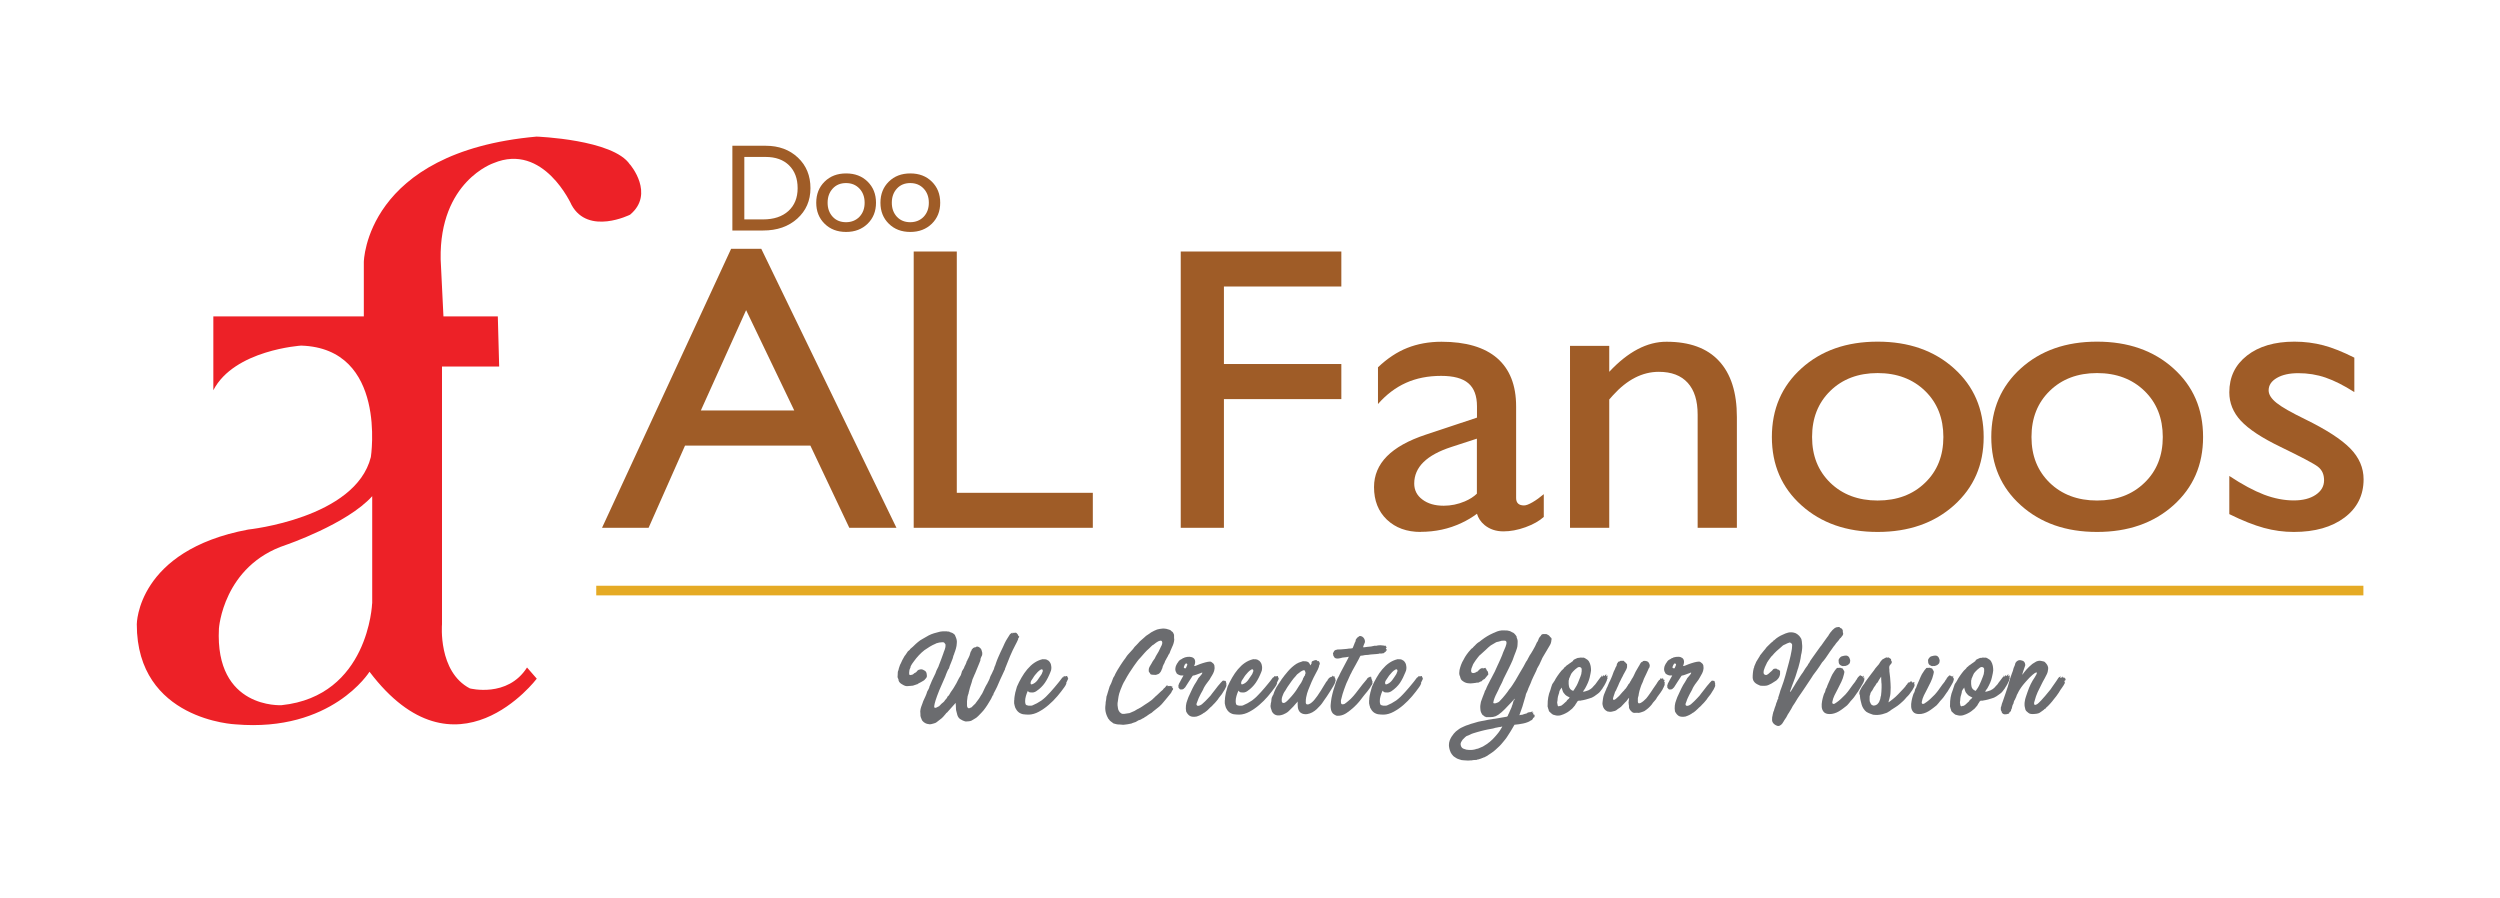
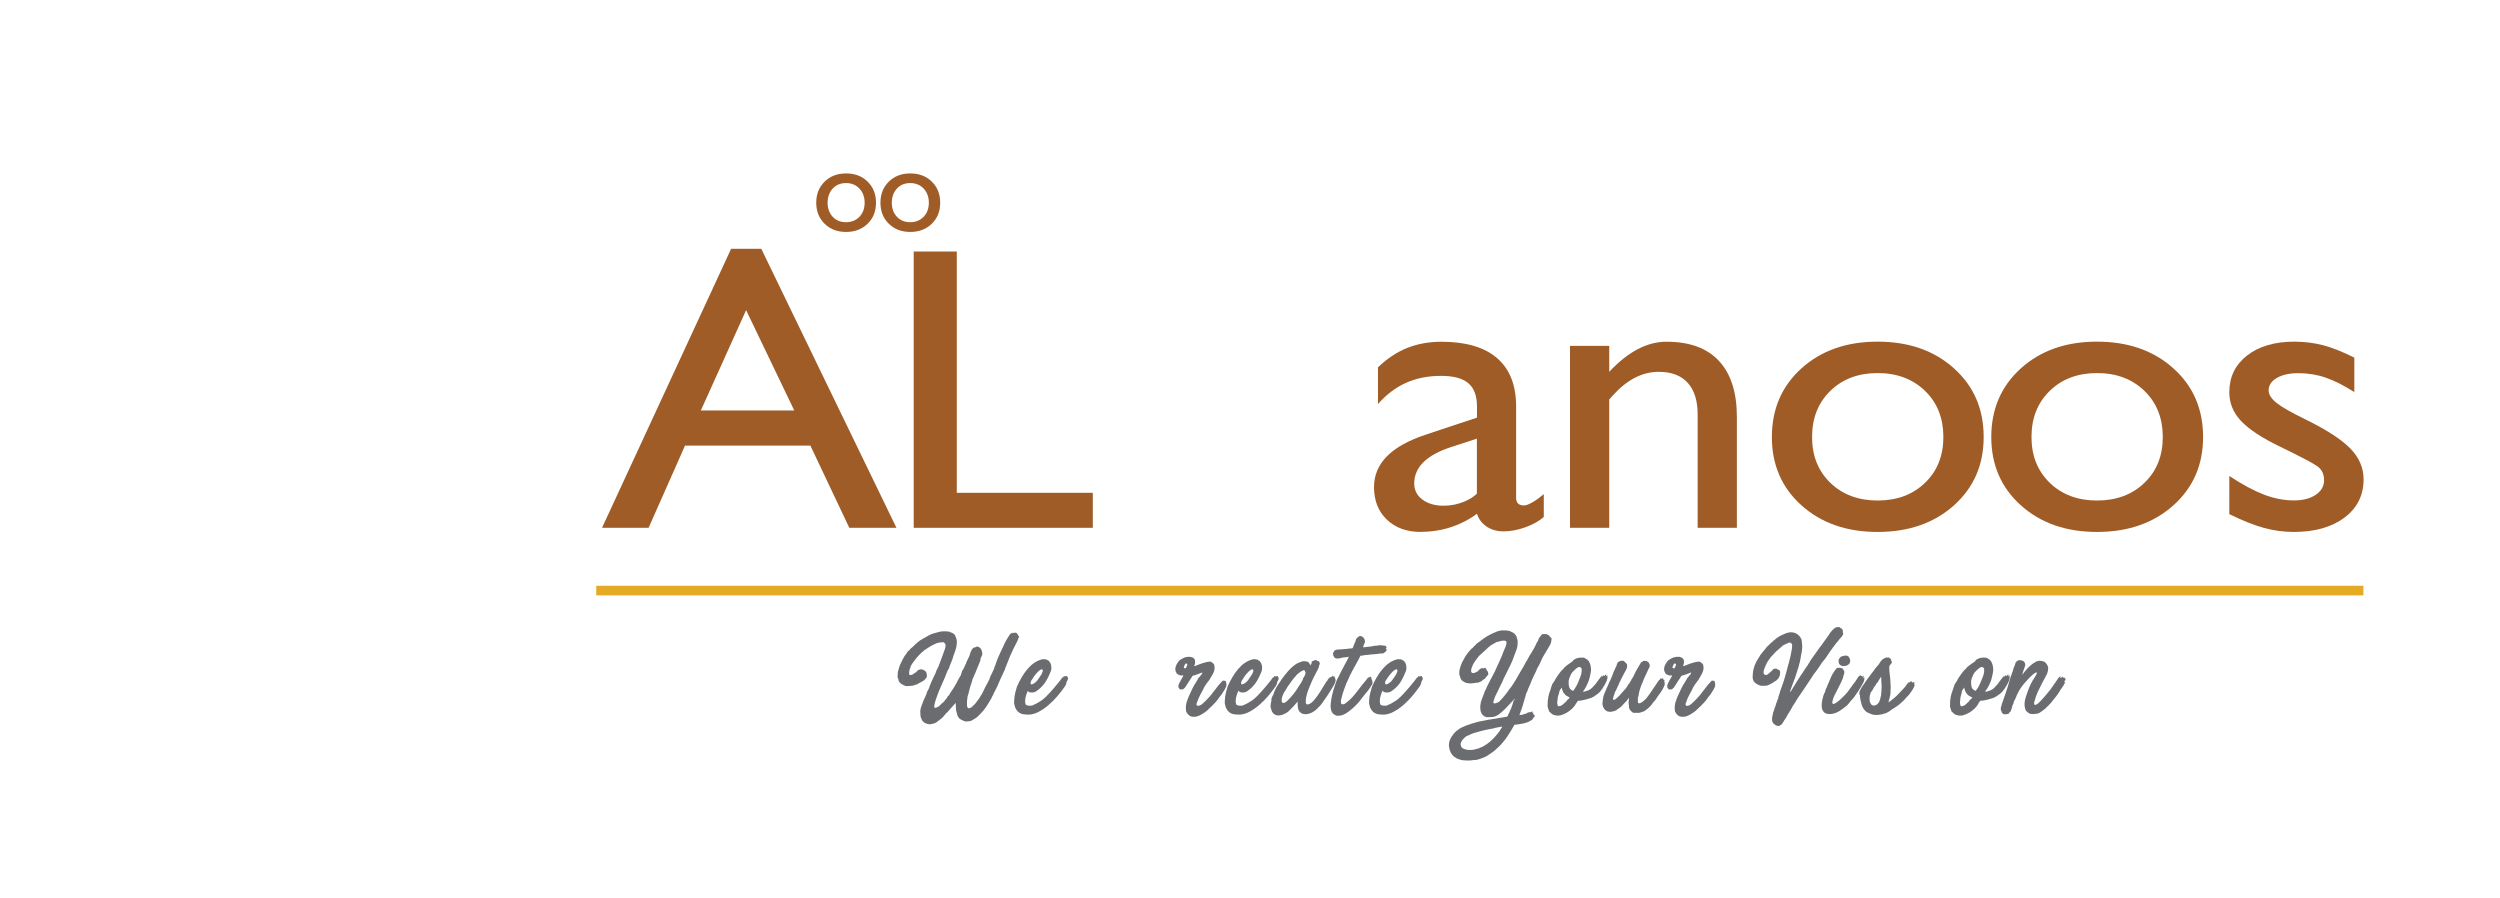
<svg xmlns="http://www.w3.org/2000/svg" id="Layer_1" viewBox="0 0 259.33 93.12">
  <defs>
    <style>      .st0 {        fill: #6b6c6f;      }      .st1 {        fill: #9f5c27;      }      .st2 {        fill: #e5aa24;      }      .st3 {        fill: #ed2127;      }    </style>
  </defs>
-   <path class="st3" d="M38.6,62.6s-.35,9.6-9.39,10.55c0,0-6.94.43-6.5-7.95,0,0,.43-6.51,6.94-8.67,0,0,6.36-2.17,8.96-5.06v11.13ZM65.34,17.06c-1.73-2.6-9.68-2.89-9.68-2.89-17.78,1.59-17.92,13.01-17.92,13.01v5.64h-15.61v7.66c2.17-4.19,9.11-4.63,9.11-4.63,8.96.29,7.23,11.56,7.23,11.56-1.59,6.36-12.72,7.52-12.72,7.52-11.56,2.17-11.56,9.83-11.56,9.83,0,9.97,10.26,10.38,10.26,10.38,9.97.84,13.88-5.46,13.88-5.46,8.96,11.85,17.35.72,17.35.72l-1.01-1.16c-2.02,3.18-5.93,2.17-5.93,2.17-3.32-1.73-2.89-6.65-2.89-6.65v-26.74h5.93l-.14-5.2h-5.64l-.29-5.93c-.14-8.09,5.49-9.97,5.49-9.97,5.2-2.17,8.09,4.34,8.09,4.34,1.74,3.18,6.07,1.01,6.07,1.01,2.6-2.17,0-5.2,0-5.2" />
  <path class="st1" d="M72.71,42.58h9.68l-5-10.42h.01l-4.7,10.42ZM75.84,25.81h3.13l14.02,28.94h-4.89l-4.04-8.53h-13l-3.78,8.53h-4.83l13.39-28.94Z" />
  <polygon class="st1" points="94.78 54.75 94.78 26.09 97.02 26.09 99.25 26.09 99.25 51.12 113.36 51.12 113.36 52.92 113.36 54.75 94.78 54.75" />
-   <polygon class="st1" points="122.48 54.75 122.48 26.09 139.14 26.09 139.14 27.9 139.14 29.72 126.96 29.72 126.96 37.76 139.14 37.76 139.14 39.57 139.14 41.4 126.96 41.4 126.96 54.75 124.72 54.75 122.48 54.75" />
  <path class="st1" d="M153.21,45.5l-2.64.86c-1.3.42-2.27.95-2.91,1.58-.64.63-.96,1.37-.96,2.22,0,.68.28,1.24.85,1.66.57.43,1.3.64,2.21.64.75,0,1.48-.15,2.19-.45.51-.22.93-.49,1.25-.8v-5.7ZM147.38,55.18c-1.46,0-2.63-.43-3.52-1.28-.89-.85-1.33-1.98-1.33-3.37,0-1.23.45-2.3,1.34-3.2.89-.9,2.24-1.65,4.02-2.24l5.32-1.77v-1.17c0-1.09-.3-1.89-.9-2.4-.6-.51-1.53-.76-2.82-.76-1.36,0-2.57.24-3.64.72-1.07.48-2.04,1.21-2.91,2.2v-3.81c.97-.92,1.98-1.59,3.04-2.01,1.06-.42,2.24-.64,3.55-.64,2.53,0,4.46.57,5.77,1.7,1.31,1.14,1.97,2.8,1.97,5.01v9.5c0,.26.07.45.21.58.14.13.35.19.61.19.21,0,.5-.11.88-.33.38-.22.77-.5,1.17-.84v2.36c-.46.42-1.1.78-1.9,1.07-.8.29-1.57.43-2.28.43-.78,0-1.43-.22-1.97-.66-.39-.33-.65-.72-.78-1.17-.49.37-1.03.69-1.61.96-1.31.62-2.73.92-4.25.92" />
  <path class="st1" d="M162.86,35.88h4.07v2.69c1.95-2.09,3.94-3.13,5.95-3.12,2.38,0,4.2.66,5.43,1.99,1.24,1.33,1.86,3.27,1.86,5.82v11.49h-4.07v-11.75c0-1.44-.34-2.53-1.03-3.29-.69-.76-1.68-1.14-3-1.14-1.7,0-3.28.81-4.74,2.42l-.4.45v13.31h-4.07v-18.87Z" />
  <path class="st1" d="M199.69,50.08c1.27-1.22,1.9-2.81,1.9-4.75s-.63-3.55-1.9-4.78c-1.27-1.23-2.91-1.85-4.92-1.85s-3.65.62-4.91,1.85c-1.26,1.23-1.89,2.82-1.89,4.78s.63,3.52,1.89,4.75c1.26,1.22,2.9,1.84,4.91,1.84s3.65-.61,4.92-1.84M186.87,52.42c-2.05-1.84-3.07-4.2-3.07-7.09s1.02-5.27,3.07-7.12c2.05-1.85,4.68-2.77,7.9-2.77s5.86.92,7.92,2.77c2.06,1.85,3.08,4.22,3.08,7.12s-1.03,5.25-3.08,7.09c-2.06,1.84-4.7,2.76-7.92,2.76s-5.85-.92-7.9-2.76" />
  <path class="st1" d="M222.45,50.08c1.27-1.22,1.9-2.81,1.9-4.75s-.63-3.55-1.9-4.78c-1.27-1.23-2.91-1.85-4.92-1.85s-3.65.62-4.91,1.85c-1.26,1.23-1.89,2.82-1.89,4.78s.63,3.52,1.89,4.75c1.26,1.22,2.9,1.84,4.91,1.84s3.65-.61,4.92-1.84M209.63,52.42c-2.05-1.84-3.07-4.2-3.07-7.09s1.02-5.27,3.07-7.12c2.05-1.85,4.68-2.77,7.9-2.77s5.86.92,7.92,2.77c2.06,1.85,3.08,4.22,3.08,7.12s-1.03,5.25-3.08,7.09c-2.06,1.84-4.7,2.76-7.92,2.76s-5.85-.92-7.9-2.76" />
  <path class="st1" d="M244.2,40.66c-1.07-.68-2.06-1.18-2.96-1.49-.9-.31-1.84-.46-2.83-.46-.91,0-1.65.16-2.22.49-.57.33-.86.76-.86,1.29,0,.44.28.87.83,1.31.55.44,1.54,1,2.98,1.7,2.18,1.07,3.73,2.07,4.66,3.02.92.94,1.38,2.01,1.38,3.2,0,1.65-.66,2.98-1.98,3.97-1.32.99-3.07,1.49-5.26,1.49-1.04,0-2.08-.14-3.1-.42-1.02-.28-2.22-.75-3.59-1.43v-3.96c1.34.89,2.54,1.53,3.6,1.94,1.06.4,2.09.6,3.08.6.94,0,1.7-.19,2.28-.58.58-.39.87-.89.87-1.51s-.21-1.07-.64-1.41c-.43-.33-1.73-1.01-3.87-2.05-1.93-.93-3.3-1.83-4.12-2.71-.8-.86-1.2-1.85-1.2-2.95,0-1.59.61-2.86,1.84-3.82,1.23-.96,2.87-1.44,4.91-1.44,1.06,0,2.06.13,3.01.38.95.25,2.02.68,3.21,1.28v3.55Z" />
-   <path class="st1" d="M77.22,22.76h1.93c1.11,0,1.99-.29,2.63-.87.64-.58.96-1.37.96-2.37s-.3-1.79-.89-2.37c-.59-.58-1.4-.87-2.43-.87h-2.21v6.48ZM75.96,15.12h3.47c1.36,0,2.47.41,3.34,1.23.87.82,1.3,1.88,1.3,3.17s-.46,2.34-1.37,3.16c-.91.82-2.09,1.23-3.54,1.23h-3.19v-8.8Z" />
  <path class="st1" d="M89.15,22.49c.36-.38.54-.86.54-1.46s-.18-1.09-.54-1.47c-.36-.38-.82-.57-1.39-.57s-1.03.19-1.38.57c-.35.38-.53.87-.53,1.47s.18,1.08.53,1.46c.35.38.82.56,1.38.56s1.03-.19,1.39-.56M85.54,23.21c-.58-.57-.87-1.29-.87-2.18s.29-1.62.87-2.19c.58-.57,1.32-.85,2.23-.85s1.65.28,2.23.85c.58.57.87,1.3.87,2.19s-.29,1.61-.87,2.18c-.58.56-1.32.85-2.23.85s-1.65-.28-2.23-.85" />
  <path class="st1" d="M95.81,22.49c.36-.38.54-.86.54-1.46s-.18-1.09-.54-1.47c-.36-.38-.82-.57-1.39-.57s-1.03.19-1.38.57c-.35.38-.53.87-.53,1.47s.18,1.08.53,1.46c.36.38.82.56,1.38.56s1.03-.19,1.39-.56M92.2,23.21c-.58-.57-.87-1.29-.87-2.18s.29-1.62.87-2.19c.58-.57,1.32-.85,2.23-.85s1.65.28,2.23.85c.58.57.87,1.3.87,2.19s-.29,1.61-.87,2.18c-.58.56-1.32.85-2.23.85s-1.65-.28-2.23-.85" />
  <g>
    <path class="st0" d="M100.91,67.23h.01s.09-.03.13-.06c.04-.02.09-.03.15-.03.02,0,.03,0,.03-.02l.11-.06s.08.03.12.03c.04,0,.08.03.12.06l.04.02.15.15s.03.1.06.16c.02.06.04.13.06.22.01.12,0,.22-.02.28s-.06.12-.08.16l-.06.14h0s-.03.13-.03.13c0,.01,0,.03,0,.04,0,.02,0,.03,0,.05-.04.11-.08.22-.13.33-.05.11-.1.23-.14.34l-.29.71h0s-.03.07-.06.12c-.02.05-.04.1-.06.15l-.14.32-.09.33c-.06.17-.12.35-.17.52-.05.17-.1.35-.14.54,0,.02,0,.05-.01.08s-.02.07-.05.1h.02s-.03.04-.03.06c0,.03,0,.05-.02.07,0,.03-.02.06-.02.08l-.05.4s-.01.06-.01.07v.29c0,.06,0,.12,0,.18s.02.12.04.17c.02.05.06.08.11.11h.01s.07-.02.09-.01.04,0,.07-.03l.17-.07.02-.03s.07-.06.11-.11c.05-.05.09-.09.13-.13l.04-.03s.04-.04.07-.07.05-.07.07-.1l.27-.36s.08-.1.12-.18c.04-.07.08-.15.13-.22.08-.11.15-.21.19-.32.04-.11.09-.21.15-.32h0c.04-.09.09-.19.14-.29.05-.09.09-.17.13-.23.04-.06.08-.12.09-.17l.11-.21h0s.11-.25.11-.25h-.01l.08-.21c.05-.08.09-.17.14-.27s.09-.2.14-.31l.05-.09s.02-.06.04-.12c.02-.06.03-.09.03-.11l.02-.07s.06-.1.08-.17c.02-.06.05-.14.07-.22.07-.2.14-.39.23-.59.08-.2.17-.38.25-.56.08-.18.16-.35.24-.5.08-.16.14-.29.18-.4.08-.17.17-.33.26-.47.09-.14.18-.28.27-.43,0-.02.04-.05.11-.1.06-.05.12-.08.15-.1l.03.1.08-.08h.16s.01,0,.01,0c.06-.02.11-.02.15.02s.09.09.14.16l.06.13s-.02.02-.01.03.02,0,.03.01c.02,0,.03,0,.05,0,.01,0,.02,0,.02.01-.01.02-.02.03-.02.05,0,.02,0,.03,0,.04,0,.02-.01.04-.03.05l-.06.09c0,.06,0,.09-.01.1-.03.08-.08.18-.14.3-.06.12-.12.21-.15.29-.18.33-.36.72-.54,1.14-.18.43-.34.84-.5,1.25v-.02s-.03.08-.03.12c0,.05-.02.09-.05.12l-.22.48-.22.47c-.11.27-.22.52-.33.76-.11.24-.24.47-.36.7h0s-.02.07-.02.07l-.03.12h-.04s-.17.36-.17.36l-.21.35c-.11.2-.24.39-.38.59s-.28.37-.42.51c-.11.11-.22.22-.33.34-.11.12-.27.24-.47.34-.1.06-.18.11-.24.14-.06.03-.15.05-.26.06-.03,0-.08,0-.14.01-.06,0-.1.01-.12.01h-.02s-.06-.02-.08,0l-.08-.03c-.07-.02-.13-.04-.19-.07-.06-.03-.12-.06-.18-.1-.08-.03-.16-.09-.24-.19-.06-.08-.11-.17-.14-.27-.03-.1-.06-.21-.09-.35-.04-.1-.06-.24-.06-.42s-.01-.33-.03-.46c0,0-.01-.02-.01-.03h0s-.02,0-.03.01,0,.03,0,.03l-.76.85c-.04.06-.08.1-.12.12-.04.02-.08.06-.11.12l-.25.29-.16.16-.54.42c-.06.05-.15.09-.27.12-.12.03-.2.05-.26.07-.04.01-.08.02-.14.02-.05,0-.11,0-.16-.02-.11,0-.21-.04-.32-.09-.11-.05-.21-.13-.31-.24l-.06-.1c-.05-.11-.09-.21-.12-.3-.03-.1-.04-.19-.03-.29l-.02-.31c.02-.17.04-.31.09-.44.04-.12.09-.25.14-.38l.08-.23.23-.5c.03-.08.06-.16.1-.24.03-.08.06-.17.08-.25l.15-.27s.03-.07.04-.1c.01-.03.03-.06.04-.1v-.04l.14-.33.12-.29.38-.79v.02s0-.01,0-.02c0,0,0,0,0-.02l.03-.07c.02-.06.04-.12.06-.17.03-.05.06-.11.09-.18l.14-.28h-.01c.11-.27.2-.5.27-.7.08-.2.16-.42.24-.66v-.02s.01-.02.02-.04.01-.03.01-.04c.08-.2.14-.35.16-.47s.03-.2.02-.26c.02-.03,0-.08-.06-.15-.05-.07-.09-.12-.12-.13h-.05c-.05-.01-.12-.02-.2,0-.08.01-.15.02-.21.02-.11.03-.18.05-.23.06-.05,0-.1.03-.17.07-.2.08-.39.18-.59.3-.19.12-.38.24-.55.36-.2.15-.39.33-.58.53-.19.2-.36.41-.51.62-.08.11-.15.2-.21.29-.05.08-.1.17-.14.25v.05l-.03.1c-.08.14-.12.3-.12.47,0,.04,0,.08,0,.13,0,.05.01.1.01.15,0-.03,0-.04.02-.04.01,0,.04,0,.06.02.03.02.05.02.06.02.07-.02.11-.04.14-.04s.04,0,.05-.01c.01,0,.02,0,.04-.02.02,0,.04-.03.08-.06l.08-.07s.08-.04.12-.06c.04-.02.08-.05.12-.1.05-.08.11-.14.19-.18.08-.03.17-.05.25-.06.08,0,.15.01.21.04.06.03.12.06.2.11.06.04.1.08.13.14.03.05.05.12.06.2.03.15.03.26-.01.34-.04.07-.1.15-.19.23h.01c-.04.05-.1.1-.18.14-.08.04-.17.09-.26.15l-.14.07s-.08.04-.11.06-.06.05-.08.06l-.07.03h-.01s-.02,0-.02-.01l-.16.07h-.03s-.04.02-.04.02c-.09.04-.19.06-.3.06-.11,0-.22.01-.35.03-.09.02-.19,0-.28-.02-.1-.03-.2-.08-.31-.15-.1-.05-.18-.11-.25-.18s-.12-.16-.15-.26h.02s-.02-.07-.03-.11-.03-.07-.05-.11c-.04-.08-.04-.19-.02-.33,0-.09,0-.18.01-.26,0-.08.03-.16.07-.24.02-.11.05-.23.1-.36.04-.14.09-.25.14-.33.04-.1.09-.22.16-.35s.15-.28.24-.43l.07-.08.27-.4s.09-.07.14-.11c.05-.04.08-.08.1-.13.1-.08.19-.17.28-.24.09-.08.18-.17.29-.28l.22-.19c.15-.13.32-.25.52-.35.19-.11.4-.22.61-.35.17-.09.36-.16.55-.22.19-.05.36-.1.52-.14h-.01c.11-.03.24-.05.39-.06s.3-.01.43,0c.05.02.09.02.13.02s.09,0,.14.02c0,0,.02,0,.02.02,0,.01.02.02.02.02h.06s0,.01.01.02c0,0,0,.01.01.01.16.02.31.12.46.28v.03c.03.08.04.11.04.09.06.13.1.25.13.38.02.12.03.24.01.35,0,.18-.04.36-.09.55-.05.18-.11.35-.17.5,0,.04-.02.09-.05.15-.03.06-.05.11-.06.14,0,.04,0,.08-.02.11-.01.04-.03.08-.03.11-.06.16-.12.31-.17.44-.05.13-.1.25-.14.34l-.08.27-.07.09-.09.18-.13.31-.09.25-.62,1.42c-.17.44-.31.79-.39,1.06s-.13.47-.14.59.02.19.1.19.18-.05.33-.14c.01,0,.04-.01.06-.02s.04-.02.04-.06h.03s.09-.1.09-.1c.05-.06.11-.12.19-.18.08-.06.15-.12.2-.18.06-.1.12-.18.18-.23s.12-.15.18-.29c.04-.02.06-.03.08-.06.02-.02.03-.04.06-.07l.18-.31c.05-.07.1-.14.15-.21.04-.07.09-.14.14-.21.03-.05.07-.12.13-.22.06-.09.11-.19.17-.29.05-.1.1-.2.15-.3.05-.09.09-.17.11-.21l.21-.35h-.01l.06-.19c.02-.13.07-.24.15-.34.08-.1.13-.21.17-.35.03-.05.06-.1.08-.15.02-.05.04-.09.06-.13l.02-.06s.02-.02.02-.03,0-.04.02-.11l.07-.11.06-.15.06-.1c.04-.08.09-.18.13-.29.04-.11.08-.24.11-.38.04-.05.07-.08.07-.1.04-.11.06-.17.06-.16l.09-.06v-.1Z" />
    <path class="st0" d="M106.62,71.66c-.08.16-.14.34-.2.54-.06.2-.08.38-.08.53,0,.1.01.2.04.3.02.06.06.1.12.12s.13.04.19.05h.19c.08,0,.15,0,.2-.02.32-.13.64-.3.96-.52.15-.11.3-.24.46-.39.16-.16.31-.32.46-.48.15-.16.29-.32.42-.48.13-.16.24-.3.34-.41.02-.02.05-.06.09-.11s.08-.1.12-.15c.04-.05.08-.11.12-.16.04-.05.07-.09.09-.12.03-.04.05-.07.07-.09s.05-.02.1-.02c0,0,0,0,0-.02,0-.02,0-.04.02-.05,0-.01.02-.03.03-.04.01-.01.02,0,.04,0,.03.02.06.02.09.01,0,0,.02,0,.03.02.01-.01.05-.03.1-.05.05-.01.09.01.1.08,0,0,0,.02.01.02l.02.02s.01.03.02.05c0,.02,0,.04-.01.06.02,0,.03.01.03.02s.02,0,.03,0l-.23.49s0,.01.02.01c.02,0,.02.01.01.03-.06.15-.13.28-.21.38-.21.3-.45.61-.73.94-.28.33-.58.63-.91.91-.32.28-.66.51-1.01.7-.35.19-.7.29-1.04.3-.05,0-.15,0-.29-.01s-.24-.02-.3-.03c-.09-.02-.18-.04-.27-.09-.09-.04-.17-.09-.23-.15-.06-.05-.12-.12-.17-.19s-.1-.16-.14-.24c-.01-.03-.02-.06-.03-.1s-.01-.06-.03-.09c-.03-.09-.05-.18-.06-.27,0-.09,0-.19,0-.29.02-.04.02-.11.02-.21,0-.06.01-.12.02-.18,0-.06.02-.12.03-.18.02-.05.03-.1.03-.15,0-.06.02-.11.03-.15l.16-.57c.14-.33.3-.64.48-.95s.37-.59.59-.85c.22-.26.45-.48.71-.66.26-.18.55-.31.87-.39.08,0,.18,0,.3.01.12.02.2.05.26.11.06.02.11.06.15.12.11.13.18.28.19.44.02.09.03.18.02.26,0,.08-.02.18-.05.29-.03.03-.04.06-.04.09-.17.43-.36.81-.58,1.13-.22.32-.52.62-.91.88-.08.05-.17.09-.26.11-.09.02-.2.02-.35,0,0,0-.02,0-.02,0,0,0-.02,0-.03,0-.02,0-.02,0-.02,0s0-.01-.02-.03c-.05,0-.09-.03-.12-.07s-.07-.07-.11-.08h-.02ZM106.91,70.91s.01.05.01.05c0,0,0,0,0,0,0,0,0,0,.01,0s.01.01.03.03c0,0,.01,0,.02,0s.02,0,.03,0h.03c.24-.08.43-.23.58-.43.15-.21.29-.41.41-.6.04-.06.06-.11.07-.16.01-.05.03-.09.06-.14,0-.02.01-.05.01-.08s0-.06-.02-.09c-.01-.03-.03-.05-.06-.06-.03,0-.07,0-.12.02-.08.05-.15.1-.19.13-.04.03-.1.08-.16.15-.13.14-.22.24-.27.31-.05.07-.09.12-.12.17-.03.04-.06.09-.08.13-.03.05-.07.11-.14.21-.02.02-.04.04-.05.09-.01.04-.02.07-.04.08,0,.02,0,.04-.01.06,0,.02,0,.04,0,.07,0-.01,0-.01,0,.01,0,.02,0,.04,0,.06ZM110.52,70.19s0,.02.01,0h-.01Z" />
-     <path class="st0" d="M121.69,71.43s-.01.05-.01.08-.02.06-.06.09c-.02.03-.04.06-.06.1-.01.03-.03.07-.04.1-.02.05-.09.14-.2.27-.11.14-.23.28-.36.44-.13.16-.25.3-.36.43-.11.13-.19.21-.23.24l-.1.1-.64.51-.17.15c-.08.04-.15.09-.22.13-.07.04-.13.08-.19.13l-.15.11s-.09.05-.13.07c-.04.02-.08.05-.12.09-.06.02-.11.04-.15.07-.04.02-.09.05-.13.08-.06.04-.13.06-.2.08-.07.01-.14.05-.2.1-.03.01-.06.03-.09.05-.03.02-.06.04-.09.05-.07.02-.13.04-.19.06-.06.02-.13.04-.19.07-.01.02-.04.03-.08.03l-.36.07c-.11.01-.21.03-.31.04-.1.02-.21.02-.32,0-.08-.01-.17-.02-.25-.02s-.17,0-.25-.02c-.04-.01-.09-.03-.16-.04-.07-.02-.13-.03-.18-.05-.06-.04-.11-.08-.14-.11-.08-.05-.17-.12-.25-.2-.01-.03-.04-.07-.07-.1-.06-.05-.1-.11-.12-.17-.02-.06-.05-.12-.09-.18-.03-.08-.06-.14-.08-.21s-.04-.13-.06-.22c-.02-.12-.04-.24-.04-.35s0-.23.02-.35c.01-.06.02-.12.02-.19s0-.14.02-.21c0-.04.02-.1.03-.15.01-.06.02-.12.02-.18.01-.08.02-.13.02-.17.05-.11.08-.23.11-.34.03-.11.06-.23.11-.36.05-.23.14-.46.27-.68.04-.11.08-.2.11-.29.04-.09.07-.18.1-.27.1-.13.17-.27.22-.41.04-.08.08-.15.12-.22s.09-.14.12-.21l.3-.48c.06-.09.12-.18.18-.27.06-.09.12-.17.18-.26.08-.09.15-.19.21-.29.06-.1.13-.19.2-.27l.52-.57c.05-.08.1-.15.16-.22s.13-.13.19-.19c.06-.06.12-.13.18-.19.06-.07.11-.13.17-.19l.49-.43s.09-.09.15-.14c.06-.04.12-.09.18-.12s.12-.08.18-.12c.06-.05.12-.09.18-.13.11-.06.22-.12.32-.17.1-.05.2-.09.3-.13.1-.03.19-.05.27-.06.08-.01.16-.02.24-.03.07-.01.17-.02.29,0,.12.01.22.03.29.06.05.02.1.03.17.05.07.02.12.05.16.08.06.07.11.11.15.13.04.02.07.06.1.12.03.08.05.12.07.15.01.02.02.06.02.13s0,.12,0,.19,0,.13.02.19c0,.14-.03.28-.07.42s-.09.26-.15.38c-.03.09-.07.18-.12.28-.05.09-.08.19-.11.28-.02.06-.04.11-.07.15s-.06.08-.09.12c-.02.07-.05.14-.1.21s-.08.14-.12.21c0,0-.01.02-.01.03-.08.11-.14.24-.18.39-.04.06-.07.11-.09.16-.02.04-.04.09-.06.14-.03.06-.05.12-.05.17,0,.05-.03.1-.06.15-.02.05-.04.1-.06.15-.02.05-.04.1-.07.14-.04.04-.08.08-.11.13-.04.05-.08.08-.13.1l-.26.09c-.05,0-.12,0-.2-.01s-.14-.01-.18-.01c-.04,0-.07-.01-.1-.02s-.05-.02-.07-.03c-.03-.04-.05-.08-.07-.12-.01-.04-.04-.07-.08-.09-.02-.01-.03-.05-.03-.11s0-.1-.01-.12c0-.14.04-.26.11-.37s.13-.23.21-.35c.04-.08.08-.16.14-.24.05-.08.11-.16.17-.24.03-.07.06-.14.1-.21s.07-.13.11-.19c.08-.12.13-.22.18-.3.04-.08.09-.18.15-.31.03-.08.07-.16.11-.23.05-.07.08-.16.11-.26.03-.09.03-.18-.01-.26-.04-.08-.11-.1-.22-.07-.08.02-.15.04-.21.08-.06.04-.13.08-.19.12-.07.05-.13.09-.18.14-.05.05-.12.09-.2.13-.08.07-.14.12-.17.16-.03.04-.08.09-.17.17-.17.14-.32.29-.46.45-.14.16-.28.32-.42.48-.13.13-.25.27-.36.42-.11.15-.22.31-.34.47-.17.24-.33.48-.48.72-.15.24-.3.49-.44.76-.1.16-.19.32-.26.49-.08.17-.14.34-.21.51-.05.14-.1.27-.13.38-.03.11-.05.21-.07.31-.01.09-.03.19-.04.27-.01.09-.03.18-.04.29-.02.06-.02.12-.02.17,0,.05,0,.1,0,.17.01.09.03.19.04.29.01.1.04.2.09.28.04.07.07.12.1.15s.08.07.14.11c.08.06.19.08.33.06.14-.02.27-.04.39-.06.05,0,.08-.01.09-.01h.03s.01,0,.02-.01.04-.02.08-.03l.44-.19c.07-.04.13-.08.2-.12.06-.04.13-.08.21-.11.13-.07.25-.14.36-.21.11-.07.22-.15.34-.23.11-.06.21-.13.31-.2s.21-.15.31-.22c.08-.06.17-.13.25-.22.08-.09.17-.17.25-.24.03-.02.08-.06.14-.12.06-.06.12-.12.19-.18.07-.06.13-.12.19-.18.06-.06.11-.1.14-.12.04-.02.07-.06.1-.11.03-.05.06-.08.09-.1.05-.03.1-.08.15-.15.05-.07.1-.12.14-.15l.07-.03s0,.04-.02.06c0,.03,0,.05.02.06.02.01.03,0,.05,0,.03-.02.06-.03.08-.03.03,0,.05,0,.06,0,.01,0,.02,0,.03.02,0,.01,0,.02.02.01.02,0,.03,0,.04-.02s.02-.02.03-.02c.02.02.03.02.05.02s.04,0,.05.01c.02.07.06.14.12.21ZM121.63,71.29l-.02-.02-.03-.03s-.01-.06,0-.06c.02,0,.03.04.06.11Z" />
    <path class="st0" d="M126.85,70.59s.05.02.1.02c.05,0,.09,0,.1.02.04-.01.06-.01.07,0,.01.02.02.04.04.05.01.05.02.09.02.11s.01.04.04.06c.02.01.02.03,0,.04-.02.02-.03.03-.02.05,0,.05.02.09.02.12,0,.03,0,.06-.01.1-.03.07-.06.13-.08.19-.02.06-.05.12-.09.18-.04.05-.08.11-.11.17-.04.06-.08.12-.11.18-.02.03-.05.08-.09.14-.04.06-.09.12-.15.19-.05.07-.1.13-.15.19-.04.06-.08.11-.09.14-.05.07-.1.13-.14.17-.04.05-.07.09-.11.13-.03.04-.07.08-.11.12-.04.04-.09.08-.14.14-.03.03-.06.06-.09.1-.03.03-.05.06-.08.08-.1.08-.19.16-.26.24s-.16.16-.26.24c-.05.03-.09.06-.13.1s-.09.07-.15.09c-.06.05-.12.09-.17.12-.05.03-.11.07-.18.1-.04.02-.08.04-.11.05-.03.01-.05.02-.07.03-.02.01-.05.02-.08.03-.03.01-.08.03-.14.05-.31.05-.54.03-.7-.07s-.28-.25-.38-.46c-.04-.2-.04-.4-.02-.6s.07-.39.14-.56c.04-.11.08-.22.12-.33.04-.11.09-.21.15-.32.04-.08.08-.16.11-.24.06-.15.12-.27.17-.36.05-.09.11-.2.18-.34.08-.11.14-.21.19-.3.05-.09.11-.2.18-.31.01-.05.06-.12.15-.21.08-.09.16-.18.22-.26.06-.08.09-.14.09-.18s-.07-.02-.22.05c-.05.01-.1.04-.17.06s-.14.05-.21.08c-.07.03-.14.05-.21.07-.06.02-.12.03-.15.03-.02,0-.04.02-.05.03-.01.02-.02.03-.04.06-.12.2-.24.38-.36.55s-.24.36-.37.58c-.06.07-.12.12-.18.17-.06.04-.14.06-.23.05h-.06s-.05,0-.08-.02c-.02-.01-.04-.04-.06-.07-.02-.03-.05-.07-.08-.1-.02,0-.02-.02-.01-.03,0-.01,0-.02,0-.04,0-.01,0-.03,0-.04.01-.01,0-.02,0-.03.02-.01.02-.04,0-.07s0-.06,0-.08c.01-.02.03-.03.05-.05.02-.02.02-.04,0-.07,0,0,.02-.03.05-.07.02-.04.05-.09.08-.15.03-.06.06-.11.09-.17.03-.05.05-.09.06-.11.04-.08.07-.14.1-.18s.05-.08.07-.12.02-.05.02-.05c-.02,0-.04,0-.07,0s-.05,0-.05,0c-.08.02-.19,0-.32-.05-.13-.06-.21-.11-.25-.15-.01-.04-.04-.09-.08-.16-.04-.07-.06-.12-.06-.17-.02-.08-.02-.16,0-.26.01-.1.04-.19.08-.27.03-.06.06-.11.07-.14s.04-.06.05-.08c.01-.02.03-.05.06-.08s.05-.08.09-.14c.08-.08.15-.14.21-.16s.13-.07.23-.14c.02,0,.05-.01.08-.02s.06-.02.08-.05c.19-.05.37-.08.52-.07s.29.05.39.12.16.17.18.31,0,.29-.08.48h-.01s-.01.02-.01.02c.01.02.03.03.06.03.05,0,.15-.04.31-.11s.33-.13.52-.19c.19-.06.37-.11.54-.14s.29-.03.36.02c.04.04.09.07.13.1.04.03.08.06.11.1.03.04.05.09.07.15.01.06.02.13.02.22v.12c-.02.17-.06.33-.14.48-.08.15-.16.3-.25.43-.07.14-.17.31-.32.48-.14.18-.26.35-.35.51-.03.05-.05.1-.07.13-.01.03-.03.07-.04.1-.02.03-.03.06-.05.1-.02.03-.04.08-.07.13-.05.08-.09.16-.13.23s-.08.14-.11.22c-.04.08-.08.16-.12.25-.04.09-.08.2-.13.34-.08.17-.11.29-.09.35s.07.1.14.11c.07,0,.16-.02.26-.07.1-.05.19-.11.26-.19.07-.06.15-.14.25-.23s.19-.19.28-.29c.09-.1.18-.19.26-.28s.14-.17.18-.24c.08-.09.17-.21.29-.37.12-.16.22-.29.3-.39.06-.06.13-.14.2-.23s.14-.17.2-.22c.03-.04.05-.07.07-.08.02-.02.04-.02.07-.02ZM123.13,68.86s-.05-.02-.07-.04c-.03-.02-.07,0-.12.09-.05.04-.07.07-.06.07,0,0,0,.04-.04.11-.03.06-.04.11-.04.14s.02.05.04.07c.02.02.05.02.08.02h.09c.05-.11.1-.21.13-.3.03-.09.03-.15,0-.15Z" />
    <path class="st0" d="M128.46,71.66c-.08.16-.14.34-.2.54-.06.2-.08.38-.08.53,0,.1.01.2.04.3.02.06.06.1.12.12s.13.04.19.05h.19c.08,0,.15,0,.2-.02.32-.13.64-.3.96-.52.15-.11.3-.24.46-.39.15-.16.31-.32.46-.48s.29-.32.42-.48c.13-.16.24-.3.34-.41.02-.02.05-.06.09-.11.04-.05.08-.1.12-.15.04-.05.08-.11.12-.16.04-.05.07-.09.09-.12.03-.04.05-.07.07-.09.02-.02.05-.02.1-.02,0,0,0,0,0-.02,0-.02,0-.04.02-.05,0-.01.02-.03.03-.04.01-.01.03,0,.04,0,.03.02.06.02.09.01,0,0,.02,0,.04.02.01-.01.05-.03.1-.05.05-.01.09.01.1.08,0,0,0,.02,0,.02l.02.02s.02.03.02.05c0,.02,0,.04-.01.06.02,0,.03.01.03.02s.02,0,.04,0l-.23.49s0,.01.02.01.02.01.01.03c-.06.15-.13.28-.21.38-.21.3-.45.61-.73.94-.28.33-.58.63-.91.91-.32.28-.66.51-1.01.7-.35.19-.7.29-1.04.3-.05,0-.15,0-.29-.01s-.24-.02-.3-.03c-.09-.02-.18-.04-.27-.09-.09-.04-.17-.09-.23-.15-.06-.05-.12-.12-.17-.19s-.1-.16-.14-.24c-.01-.03-.02-.06-.03-.1s-.01-.06-.03-.09c-.03-.09-.05-.18-.06-.27,0-.09,0-.19,0-.29.02-.04.02-.11.02-.21,0-.06.01-.12.02-.18,0-.06.02-.12.03-.18.02-.05.03-.1.03-.15,0-.06.02-.11.03-.15l.16-.57c.14-.33.3-.64.48-.95s.37-.59.59-.85c.22-.26.45-.48.71-.66.26-.18.55-.31.87-.39.08,0,.18,0,.3.01.12.02.2.05.26.11.06.02.11.06.15.12.12.13.18.28.2.44.02.09.03.18.02.26,0,.08-.02.18-.04.29-.03.03-.04.06-.04.09-.17.43-.36.81-.58,1.13-.22.32-.52.62-.9.88-.08.05-.17.09-.26.11-.09.02-.2.02-.35,0,0,0-.02,0-.02,0,0,0-.02,0-.03,0-.02,0-.02,0-.02,0s0-.01-.02-.03c-.05,0-.09-.03-.12-.07s-.07-.07-.11-.08h-.02ZM128.75,70.91s.01.05.01.05c0,0,0,0,0,0,0,0,0,0,.01,0s.01.01.03.03c0,0,.01,0,.02,0s.02,0,.03,0h.03c.24-.08.43-.23.58-.43.15-.21.29-.41.41-.6.04-.06.06-.11.07-.16.01-.05.03-.09.06-.14,0-.02.01-.05.01-.08s0-.06-.02-.09c-.01-.03-.03-.05-.06-.06-.03,0-.07,0-.12.02-.08.05-.15.1-.19.13-.04.03-.1.08-.16.15-.13.14-.22.24-.27.31-.05.07-.09.12-.12.17-.03.04-.06.09-.08.13-.03.05-.07.11-.14.21-.02.02-.04.04-.05.09-.01.04-.02.07-.04.08,0,.02,0,.04-.01.06,0,.02,0,.04,0,.07,0-.01,0-.01,0,.01,0,.02,0,.04,0,.06ZM132.36,70.19s0,.02,0,0h0Z" />
    <path class="st0" d="M136.03,68.72c.04-.08.09-.14.16-.16s.13-.05.19-.07c.06-.02.1-.02.12-.02.01,0,.04,0,.09.02.02,0,.04.02.06.07,0,.03.02.04.04.02.02-.01.03-.02.06-.02,0,.03.02.04.04.03.01,0,.03,0,.03.01.02.06.05.11.07.15s.03.09,0,.15c0,.04-.02.08-.06.14,0,.05-.01.12-.04.19-.03.08-.06.15-.09.22-.04.07-.07.14-.11.21-.04.07-.07.12-.09.17-.08.15-.16.31-.24.46-.08.16-.14.31-.21.45-.08.21-.16.4-.23.56s-.15.36-.23.62c-.04.14-.07.28-.1.42-.03.13-.04.31-.04.52,0,.11.04.17.12.21.05,0,.09,0,.13,0,.04-.01.07-.02.11-.04.08-.03.18-.09.28-.18.1-.09.2-.18.28-.29.07-.08.17-.21.29-.38.12-.17.23-.35.35-.53.11-.18.22-.35.31-.51.09-.16.16-.26.2-.32.01-.04.04-.08.08-.12.04-.04.07-.07.1-.1,0-.01,0-.03,0-.05s0-.03.02-.03c.02-.02.04-.05.06-.07.02-.03.04-.05.05-.08.02-.02.05-.05.11-.09.06-.04.11-.06.14-.07.02,0,.03,0,.04.01.02,0,.02,0,.02-.02.03-.02.04-.03.04-.05,0-.02,0-.04.03-.05,0-.02.02-.02.02-.01s.01,0,.02,0c0,.02-.01.04-.02.05s0,.02,0,.03c.01,0,.02,0,.03-.02,0-.02,0-.03.02-.02s.01.02.02.02c0,0,.01.02.03.03.02-.02.03-.03.03-.01,0,.01,0,0,.04-.03v.02l.02-.02h0s.03.08.03.12c0,.03.02.07.05.11l.02-.05-.02.21s.02-.02.02-.03c0-.01.02-.02.05-.03,0,0-.01.02-.01.03v.03c-.02.05-.03.11-.04.16-.02.05-.03.11-.05.17-.03.08-.09.2-.19.36-.1.16-.21.34-.32.52-.11.18-.22.35-.33.51-.11.16-.19.27-.24.34-.08.13-.17.25-.26.38-.09.12-.18.23-.29.33,0,.02-.02.03-.02.03s-.02.01-.04.03c-.11.14-.25.26-.41.38-.16.12-.33.21-.51.27-.18.06-.35.09-.52.07-.17-.01-.32-.07-.46-.18-.08-.07-.14-.16-.18-.26-.04-.1-.06-.19-.07-.26,0-.08-.02-.17-.02-.3v-.14s0-.1.02-.18c-.02.03-.04.06-.07.09-.04.03-.06.05-.07.06-.11.14-.22.26-.33.38-.12.11-.22.22-.33.33-.02.03-.05.06-.08.08-.03.02-.05.05-.07.07-.08.08-.18.15-.29.21-.11.06-.2.1-.29.14-.29.11-.54.12-.73.06s-.34-.2-.44-.4c0,0,0-.01,0-.01s0,0,0-.01c-.04-.11-.07-.21-.1-.3-.03-.08-.04-.19-.03-.32.02-.03.02-.06.02-.1s0-.08.02-.12c.03-.12.05-.24.05-.36,0-.12.04-.23.1-.33,0-.04.03-.08.06-.11.03-.04.05-.08.05-.11.02-.08.05-.16.08-.23.04-.07.06-.14.09-.21.08-.18.17-.36.3-.53.12-.17.23-.33.32-.48,0-.02.03-.06.06-.1.03-.04.06-.08.1-.13.03-.04.06-.09.1-.13.03-.04.05-.07.07-.1.12-.15.25-.31.38-.46s.27-.3.42-.43.3-.25.46-.35c.16-.1.34-.17.53-.22.02,0,.05-.02.07-.03.02-.01.05-.02.08-.02.15,0,.27,0,.36.02.09.02.15.05.21.09.05.04.09.08.11.14.03.06.06.12.1.18h0s.14-.26.14-.26ZM135.28,69.52s-.02.01-.02.01h-.01s-.04.02-.03,0,0,0-.04,0c-.02.02-.05.04-.08.04-.02.02-.05.03-.07.04-.02.01-.05.02-.08.04-.02,0-.04.02-.06.05-.02.03-.04.05-.06.06-.05,0-.07.01-.07.01,0,0,0,.01-.02.04-.08.05-.13.1-.17.13-.04.03-.09.1-.16.19-.14.14-.28.31-.43.52-.15.21-.29.41-.42.6-.04.05-.06.1-.08.13-.02.03-.03.06-.05.08s-.03.06-.05.09-.04.07-.07.11c-.13.17-.22.37-.29.58s-.08.38-.06.51c.02.13.1.18.23.17.13-.02.32-.18.58-.47.08-.09.15-.17.21-.23s.13-.14.2-.24c.11-.13.2-.26.29-.39.09-.13.18-.29.29-.46.16-.21.29-.42.38-.64,0-.03.01-.05.01-.05s0-.02.02-.04c0-.04.01-.08.04-.1.03-.02.04-.05.05-.09.02-.05.04-.08.08-.12.04-.03.05-.07.03-.1l.06-.16c-.01-.08-.03-.15-.06-.22-.02-.07-.06-.1-.1-.09ZM138.42,70.11s0-.02,0-.01,0,.02,0,.02h0Z" />
    <path class="st0" d="M139.91,68.12s-.07.02-.13.03c-.06.01-.13.02-.2.03-.07,0-.13.02-.19.02-.06,0-.09.01-.11.01-.11.03-.21.06-.28.07-.07.02-.13.03-.19.03s-.1,0-.15,0c-.04,0-.09-.02-.15-.04-.04-.02-.07-.05-.1-.09-.03-.04-.05-.09-.07-.12-.03-.03-.04-.06-.04-.1s0-.07-.02-.12h-.01s0-.06.01-.09c.04-.08.08-.14.11-.21.02-.03.05-.06.1-.09s.09-.04.12-.04c.05-.02.11-.04.15-.04s.09,0,.13,0c.2,0,.36-.02.47-.03.12-.01.24-.02.36-.03.08-.02.14-.03.19-.03.04,0,.11-.01.2-.01.03,0,.05,0,.07-.01.02,0,.04-.01.07-.01.04,0,.07-.02.08-.06.02-.04.04-.08.05-.12.01-.05.04-.1.06-.15.03-.05.05-.1.06-.15.01-.06.04-.12.08-.18.04-.06.05-.13.05-.19,0-.04.02-.08.06-.12.04-.05.07-.09.09-.12.02-.03.04-.05.07-.05.04-.03.08-.06.1-.08.02-.02.04-.04.07-.05s.05-.01.08-.01c.03,0,.07.01.12.03.06.02.1.04.13.07.03.02.06.05.1.09.03.03.05.07.07.11.02.04.04.08.05.12.01.04.02.08.02.13,0,.05,0,.1-.02.15,0,.01-.02.04-.04.09-.02.05-.04.09-.06.14-.02.05-.04.1-.05.14-.02.05-.02.08-.02.1.02,0,.05,0,.07,0,.02,0,.04,0,.06,0,.13-.02.23-.04.3-.04s.17-.01.3-.03c.02,0,.06,0,.1-.01s.09-.02.14-.03.09-.02.14-.03c.04-.01.07-.02.09-.02h.04c.07.02.13.01.2-.01.06-.02.13-.03.2-.03.05,0,.1,0,.15-.01.04,0,.09,0,.12.01.03.01.06.02.09.01.03,0,.06,0,.1.01.02,0,.04.01.06.01s.05,0,.06.01c.02.02.03.03.05,0,.02-.02.04-.02.05,0,.02,0,.04.03.04.06l.08.1s0,.06-.03.06c-.03,0-.05.01-.06.03,0,.02.03.06.06.11.04.05.05.09.05.12-.02,0-.04,0-.04.02,0,.02-.03.03-.07.03-.02.02-.02.05,0,.07.02.02,0,.04-.03.05-.02,0-.04,0-.08.03-.04.02-.05.04-.05.06-.04.03-.08.05-.12.05-.04,0-.09,0-.15.02-.03,0-.09,0-.17,0s-.13,0-.14.03c-.02,0-.03.01-.04.01h-.05s-.1.02-.19.02c-.09,0-.18.02-.27.02-.09,0-.18.01-.26.02s-.13.02-.15.02c-.08.02-.17.03-.28.03-.11,0-.25.02-.42.06-.08.01-.14.02-.17.01-.03,0-.06.02-.1.09-.02.05-.07.14-.15.3-.08.15-.16.31-.26.48-.09.17-.18.33-.26.47-.08.15-.14.25-.16.29-.03.07-.05.11-.06.13,0,.02-.01.03-.02.04,0,0-.01.02-.02.04-.01.02-.04.06-.07.12-.12.26-.2.45-.26.58-.06.13-.11.24-.15.32-.04.09-.07.17-.1.26-.03.09-.08.21-.14.38-.06.18-.12.34-.16.48s-.09.31-.13.5c-.02.06-.04.11-.04.15s0,.1,0,.18c0,.08.01.14.04.18s.05.05.1.06c.04,0,.08,0,.13-.01.04-.01.08-.02.12-.04.23-.17.44-.34.62-.51.17-.17.34-.36.49-.55s.31-.4.48-.62c.16-.22.36-.46.59-.73,0-.01.02-.03.03-.04.01-.01.02-.02.04-.04.04-.05.07-.1.1-.15.03-.05.08-.08.16-.11.02,0,.03,0,.05-.02.01-.01.03-.02.06-.04.02,0,.02.02.02.03,0,.01,0,.02,0,.03.02,0,.03-.02.03-.03,0-.01,0-.03.01-.04,0-.01.01-.02.02-.01.01,0,.03.02.05.04,0,0,0,.03,0,.06s0,.04.02.03c.01,0,0,0-.01.02-.02.02-.02.02.01.01.04,0,.04,0,.02.01-.03.01-.03.05-.02.11.07.02.09.05.06.1,0,.03,0,.05.03.07.03.02.03.04.02.07,0,.02,0,.04,0,.06,0,.03,0,.06-.02.09h.01l.02.02s-.02.08-.04.12c-.02.04-.04.08-.08.11-.02.02-.03.03-.03.05s-.01.03-.03.04c-.01.05-.06.12-.13.22s-.15.2-.23.31-.17.21-.25.3c-.08.09-.13.16-.16.2-.09.13-.23.3-.4.52-.18.22-.38.43-.61.64-.23.21-.47.4-.72.57-.25.17-.49.26-.73.29-.06,0-.14.01-.23.01s-.16-.02-.21-.06c-.02-.02-.06-.04-.11-.06-.11-.06-.19-.14-.25-.25-.06-.1-.09-.21-.11-.31-.03-.17-.04-.31-.03-.42.01-.11.03-.25.04-.4.02-.21.07-.46.14-.75.07-.28.14-.53.21-.73.04-.1.06-.17.08-.23.01-.05.03-.1.04-.14.02-.04.03-.09.05-.14.02-.05.05-.12.09-.22.05-.12.09-.19.1-.22.01-.02.02-.04.04-.06.01-.02.03-.06.06-.11.03-.06.08-.18.17-.36l.82-1.55s.01-.02.01-.03c0-.01,0-.03.02-.06ZM142.27,70.18s0-.01,0-.01,0,0,0,.01h-.01Z" />
    <path class="st0" d="M143.41,71.66c-.08.16-.14.34-.2.54-.06.2-.08.38-.08.53,0,.1.01.2.04.3.02.06.06.1.12.12s.13.04.19.05h.19c.08,0,.15,0,.2-.02.32-.13.64-.3.96-.52.15-.11.3-.24.46-.39s.31-.32.46-.48c.15-.16.29-.32.42-.48.13-.16.24-.3.34-.41.02-.02.05-.06.09-.11.04-.05.08-.1.12-.15.04-.05.08-.11.12-.16.04-.05.07-.09.09-.12.03-.04.05-.07.07-.09.02-.02.05-.02.1-.02,0,0,0,0,0-.02,0-.02,0-.04.02-.05,0-.01.02-.03.03-.04,0-.01.02,0,.04,0,.03.02.06.02.09.01,0,0,.02,0,.03.02.02-.01.05-.03.1-.05.05-.01.09.01.1.08,0,0,0,.02.01.02l.02.02s.01.03.02.05c0,.02,0,.04-.01.06l.04.02s.02,0,.03,0l-.23.49s0,.01.02.01c.02,0,.02.01.01.03-.06.15-.13.28-.21.38-.21.3-.45.61-.73.94-.28.33-.58.63-.9.91-.32.28-.66.51-1.01.7-.35.19-.7.29-1.04.3-.05,0-.15,0-.29-.01s-.23-.02-.29-.03c-.09-.02-.18-.04-.27-.09-.09-.04-.17-.09-.23-.15-.06-.05-.12-.12-.17-.19s-.1-.16-.14-.24c-.02-.03-.03-.06-.03-.1s-.01-.06-.03-.09c-.03-.09-.05-.18-.06-.27,0-.09,0-.19,0-.29.02-.04.02-.11.02-.21,0-.06.02-.12.02-.18,0-.06.02-.12.03-.18.02-.05.03-.1.04-.15,0-.06.02-.11.03-.15l.16-.57c.14-.33.3-.64.48-.95.17-.31.37-.59.59-.85.22-.26.45-.48.71-.66.26-.18.55-.31.87-.39.08,0,.18,0,.3.01.12.02.2.05.26.11.06.02.11.06.15.12.11.13.18.28.19.44.02.09.03.18.02.26,0,.08-.02.18-.05.29-.03.03-.04.06-.04.09-.17.43-.36.81-.57,1.13-.22.32-.52.62-.91.88-.08.05-.17.09-.26.11-.09.02-.2.02-.35,0,0,0-.02,0-.02,0,0,0-.02,0-.04,0s-.02,0-.02,0,0-.01-.02-.03c-.05,0-.09-.03-.12-.07-.03-.04-.07-.07-.11-.08h-.02ZM143.7,70.91s.01.05.01.05c0,0,0,0,0,0,0,0,0,0,0,0s.01.01.03.03c0,0,.02,0,.02,0s.02,0,.03,0h.04c.23-.08.43-.23.58-.43s.29-.41.41-.6c.04-.06.06-.11.07-.16.01-.05.03-.09.06-.14,0-.02.01-.05.01-.08s0-.06-.02-.09-.03-.05-.06-.06c-.03,0-.07,0-.12.02-.08.05-.15.1-.2.13-.04.03-.1.08-.16.15-.13.14-.22.24-.27.31s-.1.12-.12.17c-.03.04-.06.09-.09.13-.03.05-.07.11-.14.21-.02.02-.04.04-.05.09-.01.04-.03.07-.04.08,0,.02,0,.04-.01.06,0,.02,0,.04,0,.07,0-.01,0-.01,0,.01,0,.02,0,.04,0,.06ZM147.31,70.19s0,.02.01,0h-.01Z" />
    <path class="st0" d="M157.07,72.65l.06-.17-.04.02h0s-.15.17-.15.17c-.06.07-.13.14-.21.23-.07.08-.15.17-.23.24-.08.08-.15.16-.22.23-.07.07-.12.13-.16.17-.14.14-.26.25-.36.34-.11.09-.21.17-.32.25l-.21.12-.17.08v-.02s-.11.05-.19.06c-.08.01-.17.02-.27.02s-.18,0-.27,0h-.17s-.03,0-.05-.02h-.01v-.02s-.04,0-.04-.01c0,0-.01-.01-.03-.01-.02-.02-.04-.03-.06-.03-.02,0-.04-.03-.06-.06-.08-.04-.14-.08-.17-.14-.06-.11-.11-.2-.13-.27-.03-.08-.04-.17-.05-.3-.02-.14-.01-.27,0-.38.02-.11.04-.22.06-.35.06-.17.12-.34.19-.52.06-.18.12-.33.18-.46l.04-.14c.07-.09.14-.22.19-.39l.11-.23h0c.05-.1.1-.2.14-.27s.07-.15.11-.22c.04-.07.07-.14.12-.22.04-.08.09-.17.15-.29l.2-.38.28-.62.14-.3c.07-.14.13-.27.18-.4.05-.13.11-.26.17-.4.06-.19.14-.38.23-.58.09-.19.16-.37.2-.54.01-.04.02-.07.02-.11v-.08s0-.09-.04-.13c-.04-.04-.08-.06-.13-.06-.06,0-.13,0-.21,0-.08,0-.16,0-.23.04-.12.04-.21.06-.26.07s-.09.02-.11.02c-.03,0-.05.02-.09.03-.03.02-.09.05-.17.1-.12.07-.22.12-.29.17-.07.04-.14.08-.19.13-.06.04-.12.1-.18.15-.06.06-.14.13-.23.22l-.54.49s-.08.08-.1.09c-.02.02-.03.03-.04.03-.01,0-.03.02-.04.05-.02.02-.05.06-.1.12l-.25.33c-.04.08-.1.16-.17.26-.07.09-.12.2-.15.3-.1.21-.15.38-.15.49s.02.19.08.23.13.05.23.03c.1-.02.2-.07.3-.14.04-.02.08-.03.1-.03,0,0,0-.02,0-.04.01-.02.06-.06.14-.12l.04-.06s.04-.02.06-.04c.02-.02.05-.03.08-.03,0,0,.02-.02.04-.02.03-.01.06-.03.09-.06.01.03.03.05.03.06,0,0,.02.01.02.01,0,0,.03-.01.06-.01l.23-.06s.01.05.01.08c.03,0,.05.02.07.06v.02l.05.11.08.09s.01.04.04.07l.04.26-.38.46-.08.05-.09.04c-.07.07-.11.11-.14.14-.02.02-.04.04-.05.04s-.03,0-.04,0-.05.01-.11.04l-.07.05h.01c-.05.01-.09.03-.1.03s-.03,0-.04,0-.02,0-.04,0-.06,0-.13.01l-.12.03s-.02,0-.03,0c-.01,0-.02,0-.03,0l-.14.02c-.18.03-.36.03-.56,0s-.37-.11-.51-.22c-.08-.04-.13-.1-.18-.18-.04-.07-.07-.14-.08-.21-.02-.02-.02-.03-.02-.05s0-.05-.01-.08h-.02c-.04-.12-.07-.23-.06-.31,0-.09.01-.2.03-.32.04-.17.09-.35.16-.54.07-.19.16-.37.26-.53.09-.19.2-.37.33-.55.13-.18.26-.34.39-.48l.1-.11h0c.06-.03.1-.07.12-.08.02-.02.04-.04.05-.06.02-.02.04-.04.06-.07.03-.03.08-.08.15-.14l.09-.1c.05-.05.09-.07.1-.09.01-.01.03-.02.03-.03,0,0,.02-.01.03-.02s.05-.03.11-.08h-.01l.07-.03.24-.19c.22-.17.42-.3.6-.41.18-.11.38-.21.62-.32.06-.02.11-.04.15-.06.04-.02.09-.04.13-.06.05-.02.1-.04.15-.06.06-.02.13-.04.21-.06.09-.02.17-.03.25-.04s.17-.01.27,0c.03,0,.08.01.14.01h.14c.17.02.34.07.49.17l.17.08c.07.05.13.12.19.19.06.08.11.14.14.21v.09c.04.08.06.15.08.22.02.08.03.17.02.25s-.01.17-.01.25c0,.15-.03.29-.07.41-.04.12-.08.23-.11.32l-.18.46-.15.42c-.04.1-.09.22-.17.38-.07.15-.15.31-.23.48l-.58,1.16h.01l-.1.23-.04.09-.24.47-.14.31-.14.28c-.21.4-.33.72-.37.97-.02.06,0,.1.05.11.05.02.11.01.19,0,.07-.02.15-.05.24-.09s.15-.09.19-.15c.09-.09.18-.19.28-.3.09-.11.19-.21.27-.32.09-.11.17-.21.24-.31.08-.1.14-.19.18-.26.13-.15.25-.31.35-.47.1-.16.2-.32.3-.47.13-.22.27-.46.42-.73.15-.27.29-.5.42-.71l.26-.49.12-.17h0s.09-.18.09-.18l.19-.35v-.02s.01.01.01.01c.02-.02.05-.08.12-.18.06-.1.13-.21.2-.34.07-.13.14-.25.21-.38.06-.12.11-.22.13-.28,0-.02.02-.04.04-.09s.05-.08.09-.13v.03s0-.01,0-.02c0,0,.01,0,.01-.02l.06-.15s.04-.08.07-.18c.01-.02.04-.05.06-.09.03-.04.06-.08.1-.13v.03l.09-.16s.04-.03.08-.05c.04-.02.08-.03.14-.03h.24s.08,0,.11.02c.03.01.06.03.1.06.06.02.11.06.16.11.04.05.08.1.11.14h0s.06.04.06.04c.04.05.06.09.06.12s0,.09-.02.15c0,.08-.02.16-.04.24s-.05.17-.1.25h0s-.71,1.2-.71,1.2l-.12.21h.01s-.3.65-.3.65l-.14.24s-.03.07-.05.1c-.02.03-.04.05-.05.07.02-.01,0,.02-.02.09-.03.08-.06.14-.09.21h0s-.02.03-.03.05-.02.04-.03.07c-.07.13-.13.27-.2.41-.06.14-.13.28-.19.42,0,0,0,.02-.01.03,0,.02-.01.04-.02.06,0,.03-.02.06-.05.11h.01l-.16.36-.12.27h.01l-.12.3-.08.16-.03.07-.04.14v.05l-.03.09-.22.74c-.04.17-.11.37-.19.59-.08.22-.15.42-.21.59,0,.01.02.02.04,0,.02-.01.04-.02.06-.02l.21-.02.16-.06s.03,0,.07-.02c.04-.01.08-.02.11-.03.04-.01.07-.02.11-.03.03-.01.05-.02.05-.03.04-.05.08-.08.11-.07.03,0,.08,0,.17-.03.03.02.06.01.08-.01.03-.02.06-.04.09-.04v.02s0,.02.01.02c.03-.01.04-.04.04-.07,0-.03,0-.03.04.03.02-.02.02-.02.02,0,0,.01,0,.02-.02.04,0,.01-.01.03-.02.04,0,.01,0,.01,0,0,.02.02.04.03.04.03s.03,0,.07,0c.04,0,.05.02.02.03-.02.01-.04.05-.04.12.02.02.06.03.11.05.05.02.07.05.05.08-.02.03-.01.05,0,.06.02.01.01.03-.02.06,0,.02,0,.03,0,.03,0,0-.02.03-.04.07-.02,0-.04.02-.06.02-.02,0-.03.02-.04.03-.01.01-.01.02,0,.03-.02.04-.04.08-.07.12-.03.04-.07.07-.12.09-.02.01-.03.02-.05.02s-.03,0-.03.02c-.09.07-.2.12-.34.17-.13.05-.27.09-.42.12s-.3.06-.46.08c-.16.02-.3.04-.44.05-.05.1-.11.2-.18.31-.06.11-.13.22-.2.34-.07.11-.14.22-.21.33s-.13.2-.18.28c-.07.11-.14.21-.22.3s-.15.19-.23.28c-.05.07-.11.13-.16.19-.05.06-.11.12-.17.18l-.41.38c-.14.13-.29.25-.45.35s-.31.21-.47.31l-.25.13s-.03.02-.04.01c-.02-.01-.04,0-.06.02-.02,0-.03.02-.03.03,0,.01-.02.01-.04,0-.02,0-.05,0-.07.02-.03.02-.05.04-.07.04l-.35.11s-.03,0-.05,0c-.02,0-.04,0-.05.02-.02.02-.04.02-.08.02-.06,0-.12.01-.19.01s-.13,0-.19.02c-.04.01-.08.02-.11.02-.04,0-.08,0-.12,0-.1.01-.21.02-.34.01-.12,0-.23-.02-.32-.02-.17,0-.33-.03-.49-.1-.05-.01-.11-.03-.15-.05-.05-.02-.1-.04-.14-.07-.08-.06-.16-.11-.23-.15-.07-.04-.13-.1-.19-.19-.04-.04-.08-.09-.11-.15-.04-.05-.07-.11-.09-.17-.1-.23-.15-.46-.16-.69,0-.18.03-.34.08-.48.05-.14.12-.27.19-.39.07-.11.15-.22.24-.33.13-.16.29-.3.47-.42.09-.07.18-.13.28-.18.1-.05.2-.1.3-.14.14-.07.3-.13.48-.18.08-.04.16-.07.24-.09.08-.02.16-.04.25-.07l.51-.15c.12-.02.23-.05.34-.07.12-.03.23-.05.34-.06l.37-.08.4-.06s.04,0,.09-.02c.06,0,.12-.01.18-.02s.12-.01.18-.03l1.09-.19s.04-.03.02-.03c-.03,0,0-.02.05-.02,0-.01.02-.03.02-.04,0-.02,0-.03,0-.05.02-.04.04-.08.06-.12.02-.03.04-.07.06-.12.01-.04.03-.09.06-.14.02-.04.04-.09.06-.14.04-.08.08-.16.11-.24.04-.08.06-.16.08-.24l.04-.09c.03-.08.05-.17.07-.24.02-.08.04-.16.07-.25h0ZM155.84,75.37s-.04-.02-.07,0-.04.02-.07.03c-.07,0-.15.02-.23.03-.09.02-.17.03-.24.05-.06,0-.12.02-.18.04-.06.02-.12.04-.18.05l-.59.11c-.11.02-.21.04-.32.07-.11.02-.22.05-.32.08-.13.03-.26.07-.4.11s-.27.08-.4.12c-.12.04-.24.08-.34.14-.11.06-.22.1-.33.14-.02.02-.04.02-.05.02s-.02,0-.03.02l-.12.1-.19.19s-.06.05-.08.09c-.02.04-.05.08-.07.11-.05.08-.09.15-.11.23-.02.08-.01.16.02.26.05.17.17.29.34.33.16.07.32.1.48.1.24.02.5,0,.77-.09.03-.02.06-.02.1-.03.03,0,.07,0,.1-.02l.4-.17c.06-.02.12-.05.19-.1.07-.04.13-.08.19-.12.05-.02.11-.06.16-.1.06-.04.11-.08.15-.12.04-.02.07-.05.11-.08.04-.03.07-.06.11-.1.13-.11.25-.22.36-.35.12-.12.22-.25.33-.38.09-.11.18-.22.26-.35.08-.13.15-.24.21-.34l.04-.09Z" />
    <path class="st0" d="M163.19,68.48s.08-.06.13-.08c.05-.02.11-.05.17-.08.04-.01.08-.03.11-.05.04-.02.08-.03.14-.03h.08s.04-.01.07-.03h.01c.1,0,.19,0,.27.01.04-.01.09-.01.15.01.06.02.1.04.12.06.08.05.16.09.22.14s.12.11.17.19c.08.14.14.3.17.46.03.16.04.31.04.47-.02.15-.06.39-.14.73s-.24.71-.48,1.14c0,0-.02.03-.04.06-.02.03-.05.06-.07.1-.02.04-.05.07-.07.11-.02.03-.04.06-.04.06,0,0,.04,0,.1,0,.06-.01.12-.03.19-.05s.16-.05.27-.09c.09-.05.17-.09.23-.13.06-.04.12-.09.17-.14.05-.05.1-.11.15-.17.05-.06.11-.12.18-.19.07-.11.16-.23.26-.36.11-.13.2-.25.27-.36l.11-.1h.01s-.03-.08,0-.09c0-.01,0,0,.02.02s.03.04.04.04c0,.03,0,.04.01.04s0,0-.01.04c.06-.03.08-.06.07-.09-.01-.03,0-.06.07-.09v.05s.03.02.06.03c.04,0,.06,0,.06-.02.02,0,.04-.02.04-.06,0-.04.02-.07.04-.07,0,.03,0,.05-.02.07.04-.02.06-.03.07-.04,0-.01.03-.02.05-.04.02.04,0,.07-.03.11-.03.03-.02.07.03.1.02-.05.04-.09.06-.1.04.02.06.04.06.06s0,.05-.02.06c0,.03,0,.06-.02.07-.02.02-.02.04-.01.05.04,0,.07,0,.07-.02h.01c-.03.06-.06.12-.08.17-.02.05-.04.11-.04.16-.03.04-.05.08-.06.12s-.03.08-.06.13c-.05.1-.1.18-.14.26-.04.07-.09.15-.15.23-.02.03-.04.06-.05.09s-.02.04-.04.05c-.07.09-.13.17-.19.25s-.14.15-.25.23c-.08.06-.21.15-.36.26-.16.11-.33.18-.5.22-.07.02-.19.06-.37.11-.18.05-.34.08-.48.1-.04.02-.1.03-.18.02-.08,0-.13,0-.17.05-.04.04-.07.06-.08.07,0,0-.01.01-.01.02s0,.01,0,.02c0,.01-.03.04-.06.1-.04.05-.07.08-.08.1,0,.01-.01.02-.01.03s0,.02-.01.03-.03.04-.07.1c-.07.07-.13.14-.18.21s-.13.15-.24.22c-.09.08-.2.17-.33.25-.13.08-.27.15-.41.21-.1.04-.19.07-.28.1-.09.03-.19.04-.29.04-.09,0-.18,0-.27-.03s-.18-.04-.26-.07c-.05-.04-.11-.08-.16-.12-.05-.04-.1-.09-.14-.13-.06-.04-.1-.09-.12-.14s-.04-.12-.05-.18c-.02-.04-.03-.07-.04-.1,0-.03-.02-.06-.02-.1-.03-.04-.04-.12-.02-.23,0-.27.01-.54.06-.79.04-.25.12-.51.23-.78.03-.08.06-.18.08-.28.03-.1.06-.2.1-.29.03-.05.06-.09.08-.13.02-.04.05-.08.09-.12,0-.04.02-.07.05-.07.1-.2.21-.39.34-.57.13-.19.27-.37.41-.54.04-.04.07-.07.1-.09.03-.02.05-.04.07-.07.04-.03.07-.07.1-.12.03-.05.06-.09.1-.1.03-.01.05-.03.07-.05.02-.02.03-.04.04-.06l.73-.52ZM162.81,72.34c-.06-.04-.14-.08-.23-.12-.09-.05-.17-.1-.22-.16-.07-.07-.12-.13-.16-.19-.04-.06-.07-.11-.09-.17-.02-.05-.04-.11-.06-.18-.01-.06-.03-.14-.06-.23,0,0,0,.02,0,.02s0,.02,0,.03c-.04.04-.08.1-.14.19-.05.09-.09.16-.1.22,0,.03-.01.05-.01.07,0,.02,0,.03-.01.05s-.02.04-.02.07c0,.03-.02.07-.04.12-.05.14-.08.27-.09.39,0,.13-.02.26-.05.39,0,.05,0,.11.02.16s.02.11.02.16l.07.1s.06,0,.07,0c0,0,.03,0,.05-.01.02-.02.05-.03.1-.03s.09-.01.11-.03c.01-.02.04-.04.07-.06.03-.01.06-.03.09-.06.04-.04.08-.07.12-.11.04-.03.08-.07.12-.11.04-.04.08-.07.09-.08.02,0,.03-.01.03-.02s0-.01.01-.02c0-.01.02-.04.06-.1.04-.04.07-.06.09-.08.02-.01.04-.03.05-.04.02-.01.03-.02.04-.04.02-.01.04-.04.06-.08.02-.02.02-.03.02-.04v-.04ZM163.2,71.66s.04-.05.06-.09c.02-.04.04-.07.06-.08.07-.1.15-.23.23-.38s.15-.31.21-.47.12-.3.17-.43c.05-.13.08-.23.1-.29,0-.07.02-.12.02-.17,0-.04.01-.08.02-.11s0-.06,0-.09v-.12c0-.11-.05-.18-.15-.22-.1-.04-.2-.02-.31.06-.16.11-.3.24-.43.38-.12.14-.2.23-.21.28-.02.04-.04.1-.08.18-.04.08-.06.13-.07.17-.04.08-.07.14-.06.16,0,.02,0,.08-.04.16,0,.05,0,.08,0,.11s0,.06,0,.1,0,.08,0,.14.01.13.03.23c.04.24.19.4.44.49Z" />
    <path class="st0" d="M167.9,72.24c.07-.06.14-.14.22-.24.08-.1.15-.18.21-.24.03-.04.06-.07.1-.1.04-.03.07-.07.1-.13.08-.06.14-.13.19-.22.05-.08.11-.17.16-.25,0-.01.02-.03.02-.04,0-.01.02-.02.02-.04.04-.05.08-.08.09-.09.01-.01.02-.03.03-.04,0-.01.01-.03.02-.04s.03-.06.06-.12c.05-.06.09-.12.11-.18.02-.06.05-.11.1-.16.08-.12.13-.24.18-.34.04-.11.09-.21.15-.32.04-.08.1-.16.15-.26s.1-.19.15-.26c.01-.03.04-.06.06-.1.03-.03.05-.08.08-.14.02-.02.03-.05.04-.07.01-.03.02-.05.04-.06.02-.02.03-.04.04-.06,0-.02.02-.04.04-.05.03,0,.06,0,.08-.01.04-.04.06-.07.08-.09.01-.02.04-.03.09-.03.09-.02.18-.01.26.02.02,0,.04.01.07.01.04.02.08.04.12.07.04.03.06.07.08.11.04.05.06.11.08.18s.02.12,0,.17c0,.05,0,.11-.05.16s-.07.11-.09.17c-.08.15-.15.31-.22.48s-.15.33-.23.48c-.04.11-.08.22-.12.33s-.1.22-.15.33c-.02.07-.05.15-.09.26-.03.1-.07.21-.1.32-.03.11-.05.21-.07.31s-.03.17-.03.21c-.04.1-.06.19-.07.28,0,.09,0,.19,0,.3,0,.02,0,.03,0,.03,0,0,0,.02,0,.03.02.11.06.16.15.15s.17-.05.27-.12c.1-.06.19-.14.27-.22.09-.08.15-.14.18-.17.06-.06.12-.14.18-.23s.12-.17.18-.25c.04-.06.1-.14.16-.23l.19-.29c.07-.1.13-.2.2-.29.06-.09.12-.17.16-.23.06-.11.13-.22.22-.33.02-.04.04-.06.05-.07,0,0,.03-.01.07-.01.01-.04.03-.07.04-.1s.05-.06.1-.1c.03.01.04.03.01.04-.02.02-.03.04-.01.07.04,0,.06,0,.07-.03s.03-.04.04-.02h0s.03,0,.04-.01c0,.02.01.02.01.02s0,0,.01,0c.04,0,.06.02.06.06s0,.06.02.08l.07-.02s.04.09.02.12c-.02.04-.04.08-.05.13.03,0,.05-.01.06-.01.02,0,.02,0,.02.03,0,.06,0,.1-.01.12-.02.02-.02.06,0,.1,0,.02,0,.03,0,.05-.01.02-.02.04-.02.05-.02.02-.03.05-.04.08s-.03.06-.04.1c-.08.19-.19.37-.31.54s-.25.34-.38.52c-.06.13-.14.25-.25.36-.11.11-.22.25-.33.42-.1.12-.21.23-.33.34-.12.1-.23.19-.34.26-.02.02-.06.05-.12.07s-.12.05-.19.07-.13.04-.19.06c-.06.02-.11.03-.14.03-.16-.01-.3-.02-.43,0-.12.01-.24-.04-.34-.15-.02-.03-.04-.05-.06-.07-.02-.02-.03-.04-.06-.05-.04-.08-.08-.14-.1-.18-.02-.04-.03-.07-.03-.1s0-.06,0-.09,0-.09-.01-.18c-.02-.02-.02-.05-.02-.1s0-.08-.02-.11c0,0,0-.04.01-.09,0-.05.01-.11.02-.17s.02-.12.02-.17c0-.05.01-.09.01-.1-.06.05-.11.11-.15.17-.04.06-.09.12-.14.19-.08.06-.14.13-.2.2s-.12.13-.18.19c-.12.14-.22.24-.33.3-.11.06-.21.14-.32.23-.06.04-.12.06-.17.08-.05.02-.15.04-.29.07-.08.02-.16.03-.22.02-.06,0-.14-.02-.25-.04-.14-.07-.25-.15-.33-.26s-.14-.24-.17-.42c-.02-.1-.02-.2,0-.31s.02-.21.04-.31c.02-.15.05-.29.1-.43.05-.13.1-.26.16-.39.02-.03.04-.07.06-.13.03-.05.04-.1.05-.15.07-.11.12-.21.14-.29.03-.08.08-.2.15-.35.04-.06.08-.13.11-.22.04-.09.07-.15.09-.2.08-.17.13-.32.18-.46.04-.14.11-.29.2-.46.02-.06.05-.12.07-.18.03-.06.06-.11.1-.17.02-.05.03-.1.03-.15,0-.05.03-.1.07-.14.02-.02.03-.04.04-.06,0-.03.02-.05.03-.07.05-.02.08-.02.09-.02.06-.02.09-.03.1-.05,0-.02.03-.03.08-.03h.31s.04.06.07.09c.03.03.06.05.09.07.02.02.05.04.08.09.03.04.06.07.08.07.02.02.02.05.02.09.01.08.01.17,0,.25-.02.08-.05.17-.09.25-.05.11-.12.22-.19.35-.08.13-.13.24-.17.33-.05.08-.09.16-.12.22-.03.06-.06.13-.1.21-.06.11-.11.21-.14.28-.03.08-.07.17-.12.29-.04.08-.08.16-.11.23s-.07.14-.1.23c-.04.06-.07.11-.09.15s-.04.07-.04.11c-.01.03-.03.07-.04.12s-.03.1-.06.17c-.02.04-.04.1-.06.19-.03.09-.04.16-.02.21.01.05.05.06.13.04s.21-.12.4-.31ZM172.48,70.33s0,.03-.02.05c0-.02,0-.03.02-.05ZM172.49,70.27s.02.03-.01.06c0-.02,0-.04.01-.06Z" />
    <path class="st0" d="M177.55,70.59s.05.02.1.02c.05,0,.09,0,.1.02.04-.01.06-.01.07,0,.01.02.03.04.04.05.01.05.02.09.02.11s.02.04.04.06c.02.01.02.03,0,.04-.02.02-.03.03-.02.05,0,.05.02.09.02.12,0,.03,0,.06,0,.1-.03.07-.06.13-.08.19s-.05.12-.09.18c-.04.05-.08.11-.11.17-.04.06-.08.12-.11.18-.02.03-.05.08-.09.14s-.1.12-.15.19-.1.13-.15.19c-.04.06-.08.11-.09.14-.05.07-.1.13-.14.17-.04.05-.07.09-.11.13-.03.04-.07.08-.11.12s-.09.08-.14.14c-.03.03-.06.06-.09.1-.03.03-.05.06-.08.08-.1.08-.19.16-.26.24-.08.08-.16.16-.26.24-.05.03-.09.06-.13.1-.04.04-.09.07-.15.09-.06.05-.12.09-.17.12s-.11.07-.18.1c-.04.02-.08.04-.11.05-.03.01-.05.02-.07.03-.02.01-.05.02-.08.03-.03.01-.08.03-.14.05-.31.05-.54.03-.7-.07-.15-.1-.28-.25-.38-.46-.04-.2-.04-.4-.02-.6.02-.2.07-.39.14-.56.04-.11.08-.22.12-.33.04-.11.09-.21.15-.32.04-.08.08-.16.11-.24.06-.15.12-.27.17-.36.05-.09.11-.2.18-.34.08-.11.14-.21.19-.3.05-.09.12-.2.18-.31.01-.05.06-.12.15-.21.08-.09.16-.18.22-.26.06-.08.09-.14.09-.18s-.07-.02-.22.05c-.04.01-.1.04-.17.06s-.14.05-.21.08c-.07.03-.14.05-.21.07-.06.02-.12.03-.15.03-.02,0-.04.02-.05.03-.01.02-.03.03-.04.06-.12.2-.24.38-.36.55-.12.17-.24.36-.37.58-.06.07-.12.12-.18.17-.06.04-.14.06-.23.05h-.06s-.05,0-.08-.02c-.02-.01-.04-.04-.06-.07-.02-.03-.05-.07-.08-.1-.02,0-.02-.02-.01-.03,0-.01,0-.02,0-.04,0-.01,0-.03,0-.04.01-.01,0-.02,0-.03.02-.01.02-.04,0-.07s0-.06,0-.08c.01-.02.03-.03.05-.05.02-.02.02-.04,0-.07,0,0,.02-.03.04-.07s.05-.09.08-.15c.03-.06.06-.11.09-.17.03-.05.05-.09.06-.11.04-.08.07-.14.1-.18.03-.05.05-.08.07-.12.02-.03.03-.05.02-.05-.02,0-.04,0-.07,0-.03.01-.05,0-.05,0-.08.02-.19,0-.32-.05-.13-.06-.21-.11-.25-.15-.01-.04-.04-.09-.08-.16-.04-.07-.06-.12-.06-.17-.02-.08-.02-.16,0-.26.01-.1.04-.19.08-.27.03-.06.06-.11.07-.14.02-.03.04-.06.05-.08.01-.02.03-.05.06-.08.02-.03.05-.08.09-.14.08-.08.15-.14.21-.16s.13-.07.23-.14c.02,0,.05-.01.08-.02.03,0,.06-.02.08-.05.19-.05.37-.08.53-.07.16,0,.29.05.39.12.1.07.16.17.18.31.02.13,0,.29-.08.48h0s-.01.02-.01.02c.01.02.03.03.06.03.04,0,.15-.04.31-.11.16-.07.33-.13.52-.19.19-.06.37-.11.54-.14.17-.03.29-.03.36.02.04.04.09.07.13.1.04.03.08.06.11.1.03.04.05.09.07.15.01.06.02.13.02.22v.12c-.02.17-.06.33-.14.48-.08.15-.16.3-.24.43-.07.14-.18.31-.32.48-.14.18-.26.35-.35.51-.03.05-.05.1-.07.13s-.03.07-.04.1c-.02.03-.03.06-.05.1-.02.03-.04.08-.07.13-.05.08-.09.16-.13.23-.04.07-.08.14-.11.22s-.08.16-.12.25c-.04.09-.09.2-.13.34-.08.17-.11.29-.09.35.02.07.07.1.14.11s.16-.02.26-.07c.1-.05.19-.11.26-.19.07-.06.15-.14.25-.23.09-.09.19-.19.28-.29.09-.1.18-.19.26-.28s.14-.17.18-.24c.08-.09.17-.21.29-.37.12-.16.22-.29.3-.39.06-.06.13-.14.2-.23s.14-.17.2-.22c.03-.04.05-.07.07-.08.02-.02.04-.02.07-.02ZM173.82,68.86s-.05-.02-.07-.04c-.03-.02-.07,0-.12.09-.05.04-.07.07-.06.07,0,0,0,.04-.04.11-.03.06-.04.11-.04.14s.02.05.04.07c.02.02.05.02.09.02h.09c.05-.11.1-.21.13-.3.03-.09.03-.15,0-.15Z" />
    <path class="st0" d="M185.76,71.73s.06-.1.11-.18c.05-.08.1-.17.16-.26.06-.09.11-.18.16-.26.05-.08.09-.15.11-.19l.46-.72c.04-.05.08-.11.12-.18s.09-.13.14-.19c.08-.14.17-.27.24-.39.08-.12.17-.24.26-.36h0c.04-.09.07-.15.1-.18.03-.03.06-.06.08-.11l.08-.16.31-.44c.11-.17.24-.34.37-.52.13-.18.26-.35.38-.53l.08-.09.28-.4.23-.32s.07-.09.1-.14c.03-.04.06-.09.1-.12l.09-.16.15-.22.08-.09c.08-.11.17-.21.29-.3.05-.05.11-.09.18-.12.07-.03.14-.05.21-.05h.02s.06-.01.06-.01c.02,0,.03,0,.05,0,.01,0,.03,0,.03,0l.04.03c.04.05.09.09.16.11s.11.06.12.12l.04.06s0,.06.01.1c0,.04,0,.08,0,.1l.04.18c0,.05-.03.11-.06.17-.04.06-.07.1-.11.14h0s-.03.06-.07.1c-.05.03-.08.06-.1.08-.08.13-.17.25-.27.35-.1.1-.18.21-.24.31l-.14.17-.21.3-.19.26-.12.18c-.11.16-.21.32-.32.47-.11.16-.23.3-.36.44l-.26.4-.27.39-.3.4c-.08.1-.15.2-.21.31s-.13.21-.21.32l-.72,1.08-.55.8-.31.51-.22.33-.12.23-.18.3-.1.17h0c-.06.07-.12.17-.17.28-.05.11-.12.23-.21.35l-.12.18-.02.06v-.02l-.15.24c-.08.11-.17.18-.27.23-.1.05-.21.05-.32,0-.11-.04-.2-.1-.28-.17s-.14-.15-.18-.27c-.02-.06-.02-.13-.02-.21s0-.15.01-.22c.02-.06.03-.12.04-.18,0-.06.02-.11.03-.15.02-.08.03-.14.04-.18.01-.03.03-.07.04-.11l.04-.07h-.01s.09-.3.09-.3l.1-.26c.02-.11.05-.19.07-.25.02-.06.05-.11.07-.15h0s0-.02,0-.02c0,0,0-.02,0-.02l.07-.18s.01-.02.04-.03c.03-.01.04-.03.05-.04h-.07l.03-.11h0s.15-.47.15-.47c.02-.08.05-.17.07-.25.02-.08.05-.16.09-.24.08-.22.16-.45.24-.68s.14-.44.19-.63l.38-1.41.09-.36.07-.29c.02-.11.05-.27.09-.46s.06-.34.06-.46c0-.04,0-.08.01-.14,0-.05,0-.1-.01-.14,0-.01-.02-.04-.06-.07s-.07-.05-.07-.07c-.06-.02-.1-.03-.12-.03-.02,0-.04,0-.07.02l-.19.07-.22.11c-.11.04-.18.08-.22.11-.04.04-.11.1-.2.18-.13.11-.29.24-.46.4-.17.16-.31.31-.44.47l-.08.07h0c-.11.13-.21.28-.32.43-.11.15-.18.28-.22.39-.05.09-.1.19-.14.3-.04.11-.08.22-.12.34,0,.02,0,.04-.01.08s-.01.06-.01.08v.12l.05.12.09.05c.09.05.18.04.27-.03.03-.02.06-.03.09-.06.03-.02.06-.05.09-.08.04-.04.08-.08.12-.11.04-.04.08-.07.11-.09l.09-.09c.04-.06.08-.1.12-.13.03-.03.08-.04.13-.03.02,0,.03,0,.05,0,.02,0,.04-.01.05-.02.04,0,.07,0,.1.03.03.03.06.05.08.06l.12.03c.06.06.1.1.13.1.03,0,.03.03.02.06v.18s0,.08,0,.12c-.01.05-.02.09-.03.13-.03.11-.07.2-.13.28-.06.08-.12.15-.2.22h.01s-.04.03-.09.06c-.04.02-.08.05-.11.07l-.35.22-.33.16c-.08.04-.2.06-.35.07s-.29,0-.42-.01c-.06,0-.12-.02-.17-.06h0c-.08-.03-.17-.07-.25-.12-.08-.05-.16-.1-.22-.17-.06-.07-.11-.14-.14-.21-.03-.07-.05-.16-.06-.26,0-.14,0-.3.02-.47.01-.17.04-.33.08-.48v-.03s.05-.06.05-.09c0,0,0-.02,0-.03,0-.01,0-.02,0-.03.01-.04.03-.1.06-.16.02-.06.07-.17.14-.32h-.01c.04-.06.08-.14.14-.23.05-.09.11-.18.16-.26,0-.01.02-.03.03-.05.01-.01.02-.03.03-.04l.07-.14.4-.5.14-.16h0c.04-.06.09-.14.16-.21l.45-.44.11-.08h-.01l.12-.09.05-.05h0l.1-.09c.11-.11.24-.2.38-.29.14-.09.29-.17.44-.23h0c.21-.1.4-.18.58-.22.08-.02.18-.03.3-.03.12,0,.22.02.3.04.12.02.24.08.37.18.13.09.23.21.31.34.08.11.12.24.13.39.01.15.02.3.04.46,0,.14,0,.3-.03.48-.02.17-.05.33-.09.46-.03.25-.07.5-.13.73s-.12.46-.18.68h-.01c-.03.1-.07.24-.12.39-.04.15-.1.31-.15.47s-.11.31-.17.46c-.05.15-.1.27-.14.37l-.26.72s.03-.02.04-.01c.02,0,.03,0,.05-.01ZM183.96,66.47s-.06-.04-.05-.04.03,0,.09,0l-.03.04Z" />
    <path class="st0" d="M190.89,69.27s.06.02.1.03c.04.01.07.03.1.03.03,0,.06.02.08.06.02.04.04.08.06.11s.05.08.07.11c.02.06.03.12.01.18-.02.06-.03.12-.04.18-.06.27-.15.52-.27.77-.12.25-.24.49-.36.72s-.24.46-.35.68c-.11.22-.18.45-.22.68-.02.08,0,.13.04.17.04.04.11.04.19.01.06-.03.09-.05.1-.07,0-.01.04-.03.1-.06.14-.09.3-.22.48-.39.18-.17.32-.31.45-.44.05-.05.13-.14.22-.26.09-.12.19-.24.28-.38.1-.13.19-.26.28-.39.09-.12.17-.22.23-.29.01-.04.04-.07.06-.11.03-.03.05-.08.09-.13.05-.03.07-.06.06-.08-.01-.02,0-.05.02-.08,0,0,.02,0,.04,0,.03-.02.03-.02.01-.02-.02,0-.03,0-.02-.01l.06-.06s.05-.05.1-.1c.05-.05.08-.08.1-.07.04,0,.06,0,.07.01.01.02.03.03.05.06.03-.03.05-.03.06,0,0,.03.04.05.11.06.02-.05.05-.08.08-.1,0,.01,0,.02.01.02h0l-.04.17s.01.05.01.08c.04-.02.05-.03.04-.04,0-.01.01-.02.06-.04,0,.03-.02.05-.02.06,0,.01-.01.03-.01.06.02.03.02.05.01.06,0,.01,0,.03,0,.04-.01.05-.03.09-.04.14s-.03.09-.04.12c-.02.05-.06.11-.11.2-.05.09-.1.18-.16.28s-.11.19-.17.28-.09.15-.12.2c-.03.04-.07.09-.12.16s-.1.14-.15.22c-.05.08-.11.16-.16.23-.05.07-.1.13-.15.18-.1.11-.17.18-.21.23-.04.05-.08.09-.1.13-.03.03-.06.07-.09.11-.04.04-.09.1-.17.19-.13.11-.27.21-.41.32-.14.11-.29.21-.44.3-.15.09-.31.16-.48.21-.17.05-.33.08-.5.07-.27,0-.47-.08-.59-.22-.12-.14-.19-.31-.21-.51-.02-.2,0-.41.04-.63.04-.22.09-.4.14-.56.03-.09.05-.15.06-.18.01-.03.02-.05.03-.06,0-.01.02-.02.03-.04.01-.01.03-.06.05-.12.02-.06.04-.12.05-.18,0-.06.03-.12.07-.17.03-.05.05-.09.06-.11s.01-.04.02-.06.01-.04.02-.07.04-.09.07-.17l.19-.43c.11-.27.2-.47.28-.62.08-.14.17-.28.26-.4.02-.03.04-.06.07-.09.03-.03.05-.05.07-.07,0,0,.02-.03.04-.07.02-.01.05-.02.07-.03.02,0,.04,0,.06,0h.11s.06,0,.12-.02ZM191.27,69.09c-.06,0-.11,0-.15,0-.04,0-.09-.02-.14-.06-.06-.02-.11-.05-.15-.1-.04-.05-.07-.1-.08-.15-.02-.05-.02-.1-.02-.15s0-.1-.01-.14c0-.05.02-.11.06-.16.02-.04.04-.07.08-.11s.08-.07.12-.11c.02,0,.03,0,.04-.01,0,0,.02-.02.04-.02.08-.02.16-.04.24-.06.08-.01.16-.02.26-.01.13.03.23.11.29.25s.09.25.07.35c0,.01-.02.03-.02.05s0,.04,0,.06c-.02.06-.04.11-.09.15-.04.04-.09.08-.14.12-.06.02-.12.04-.18.07s-.12.04-.19.02Z" />
    <path class="st0" d="M198.32,70.69s-.06.04-.04.08c0-.01.03-.03.06-.05v.11s.04,0,.04-.03.01-.03.03-.03l.05.03s.05-.03.06-.05c.02,0,.03,0,.03.02,0,.02.02.02.05.01,0,.02-.01.05-.01.07-.05.05-.05.08,0,.11,0,.04,0,.08.01.12,0,.04,0,.09-.04.14v.02c-.12.24-.25.46-.4.64-.07.11-.15.21-.24.3-.1.09-.19.19-.27.29-.09.11-.18.2-.27.28-.09.08-.19.17-.29.26-.15.13-.3.24-.46.34s-.31.2-.47.3c-.04.01-.06.03-.06.05,0,.02-.02.04-.04.05-.02.01-.04.02-.05.02s-.03,0-.04.02c-.06.04-.12.07-.16.1-.04.03-.11.06-.18.08-.06.01-.12.04-.19.06-.07.03-.13.05-.19.06-.15.04-.3.06-.46.07-.15.01-.32,0-.49-.02-.13-.04-.25-.08-.36-.13-.11-.04-.22-.1-.34-.17-.11-.08-.2-.19-.29-.32-.09-.13-.15-.27-.19-.4s-.07-.28-.11-.43c-.04-.15-.06-.29-.07-.44h-.01v-.16s-.02-.01-.04-.01c.01-.01.02-.03.02-.05,0,0-.01,0-.01-.01s0-.01,0-.01,0,0,0-.01c-.02,0-.03,0-.04.02,0-.04,0-.06.02-.08,0-.03,0-.07,0-.12,0-.05.03-.12.07-.21.04-.08.09-.18.16-.3.07-.11.16-.25.29-.41,0,0,.01,0,.02-.03,0-.02.01-.03.03-.04v-.02c.06-.1.13-.2.2-.29.07-.09.14-.18.2-.27.09-.11.18-.24.27-.36.09-.13.18-.25.27-.35.09-.15.2-.29.33-.43.13-.13.24-.27.32-.43.04-.08.1-.14.17-.21.02-.02.03-.04.04-.04,0,0,.03-.03.06-.06.08-.02.15-.05.2-.1.05-.04.07-.05.07-.04.04.02.06,0,.08-.04l.12.03s.04-.01.07-.01c.03,0,.06,0,.07-.02,0,.01,0,.02.02.02s.02,0,.02.03c.02,0,.04.02.08.05.04.02.06.04.08.05.03,0,.05.04.05.1,0,.06,0,.1.02.12.02,0,.04.04.05.09.01.05,0,.11-.04.17-.04.04-.09.1-.16.19-.07.09-.08.24-.05.44v.08s0,.04,0,.06c0,.02,0,.03,0,.04.02.13.03.24.04.34s.02.21.04.35l.04.59c.02.27.02.54,0,.81,0,.27-.05.53-.12.77-.02.04-.03.1-.05.17s-.03.12-.04.17c0,.02,0,.03,0,.03-.01,0,0,0,0,0,.07-.06.15-.12.23-.17s.15-.11.22-.17c.18-.14.36-.3.55-.5.18-.2.36-.38.52-.55.03-.04.06-.08.1-.11.04-.04.07-.08.11-.13.04-.04.07-.08.08-.12.02-.04.06-.08.11-.11.02-.02.02-.03.03-.05,0-.02.01-.04.03-.05.02-.04.05-.07.08-.09.03-.02.06-.04.1-.06,0,.02,0,.03,0,.04s0,.02,0,.04c.02-.02.03-.03.04-.05,0-.02.03-.04.05-.05.01-.02.03-.03.05-.05.02-.01.05-.02.09-.01ZM195.16,70.16s-.03.04-.04.05-.02.02-.02.03c-.06.08-.12.17-.17.26-.05.09-.1.18-.15.27-.02.03-.04.06-.07.07-.03.02-.05.04-.06.07-.03.07-.07.13-.12.2s-.1.13-.14.19c-.05.08-.09.15-.12.22-.03.07-.08.14-.15.22-.02.03-.03.06-.06.1s-.04.07-.04.11c0,.04,0,.07-.02.09-.01.02-.02.04-.03.07,0,.04-.02.09-.03.14-.01.05-.01.1,0,.17,0,.04,0,.1,0,.19s.01.15.03.19c.02.06.05.13.09.2.04.07.09.12.12.13.06.03.11.05.14.06.03,0,.07,0,.12-.01.04,0,.09-.01.14-.04.06-.03.1-.05.14-.07.04-.05.09-.11.14-.16.05-.05.09-.14.13-.27.04-.07.06-.15.07-.24.01-.09.03-.17.06-.24.02-.14.03-.27.04-.41s.02-.27.02-.41c0-.09,0-.18,0-.27,0-.09,0-.17-.02-.26l-.02-.38s0-.06,0-.1c0-.04-.01-.09-.01-.15Z" />
-     <path class="st0" d="M200.17,69.27s.06.02.1.03c.04.01.07.03.1.03.03,0,.06.02.08.06.02.04.04.08.06.11s.05.08.07.11c.02.06.03.12.01.18-.02.06-.03.12-.04.18-.06.27-.15.52-.27.77-.12.25-.24.49-.36.72s-.24.46-.35.68c-.11.22-.18.45-.22.68-.02.08,0,.13.04.17.04.04.11.04.19.01.06-.03.09-.05.1-.07,0-.01.04-.03.1-.06.14-.09.3-.22.48-.39.18-.17.32-.31.45-.44.05-.05.13-.14.22-.26.09-.12.19-.24.28-.38.1-.13.19-.26.28-.39.09-.12.17-.22.23-.29.01-.04.04-.07.06-.11.03-.03.05-.08.09-.13.05-.03.07-.06.06-.08-.01-.02,0-.05.02-.08,0,0,.02,0,.04,0,.03-.02.03-.02.01-.02-.02,0-.03,0-.02-.01l.06-.06s.05-.05.1-.1c.05-.05.08-.08.1-.07.04,0,.06,0,.07.01.01.02.03.03.05.06.03-.03.05-.03.06,0,0,.03.04.05.11.06.02-.05.05-.08.08-.1,0,.01,0,.02.01.02h0l-.04.17s.01.05.01.08c.04-.02.05-.03.04-.04,0-.01.01-.02.06-.04,0,.03-.02.05-.02.06,0,.01-.01.03-.01.06.02.03.02.05.01.06,0,.01,0,.03,0,.04-.01.05-.03.09-.04.14s-.03.09-.04.12c-.02.05-.06.11-.11.2-.05.09-.1.18-.16.28s-.11.19-.17.28-.09.15-.12.2c-.03.04-.07.09-.12.16s-.1.14-.15.22c-.05.08-.11.16-.16.23-.05.07-.1.13-.15.18-.1.11-.17.18-.21.23-.04.05-.08.09-.1.13-.03.03-.06.07-.09.11-.04.04-.09.1-.17.19-.13.11-.27.21-.41.32-.14.11-.29.21-.44.3-.15.09-.31.16-.48.21-.17.05-.33.08-.5.07-.27,0-.47-.08-.59-.22-.12-.14-.19-.31-.21-.51-.02-.2,0-.41.04-.63.04-.22.09-.4.14-.56.03-.09.05-.15.06-.18.01-.03.02-.05.03-.06,0-.01.02-.02.03-.04.01-.01.03-.06.05-.12.02-.06.04-.12.05-.18,0-.06.03-.12.07-.17.03-.05.05-.09.06-.11s.01-.04.02-.06.01-.04.02-.07.04-.09.07-.17l.19-.43c.11-.27.2-.47.28-.62.08-.14.17-.28.26-.4.02-.03.04-.06.07-.09.03-.03.05-.05.07-.07,0,0,.02-.03.04-.07.02-.01.05-.02.07-.03.02,0,.04,0,.06,0h.11s.06,0,.12-.02ZM200.55,69.09c-.06,0-.11,0-.15,0-.04,0-.09-.02-.14-.06-.06-.02-.11-.05-.15-.1-.04-.05-.07-.1-.08-.15-.02-.05-.02-.1-.02-.15s0-.1-.01-.14c0-.05.02-.11.06-.16.02-.04.04-.07.08-.11s.08-.07.12-.11c.02,0,.03,0,.04-.01,0,0,.02-.02.04-.02.08-.02.16-.04.24-.06.08-.01.16-.02.26-.01.13.03.23.11.29.25s.09.25.07.35c0,.01-.02.03-.02.05s0,.04,0,.06c-.02.06-.04.11-.09.15-.04.04-.09.08-.14.12-.06.02-.12.04-.18.07s-.12.04-.19.02Z" />
    <path class="st0" d="M204.93,68.48s.08-.06.13-.08c.05-.02.1-.05.17-.08.04-.01.07-.03.11-.05.04-.02.08-.03.14-.03h.08s.04-.01.07-.03h0c.1,0,.19,0,.27.01.04-.01.09-.01.15.01.06.02.1.04.12.06.08.05.16.09.22.14s.12.11.16.19c.08.14.14.3.17.46.03.16.04.31.04.47-.01.15-.06.39-.14.73-.07.33-.23.71-.48,1.14,0,0-.02.03-.05.06-.02.03-.04.06-.07.1-.02.04-.04.07-.07.11-.02.03-.03.06-.03.06,0,0,.04,0,.1,0,.06-.01.12-.03.19-.05s.16-.05.27-.09c.09-.05.17-.09.23-.13.06-.04.12-.09.17-.14.05-.05.1-.11.15-.17.05-.06.11-.12.18-.19.07-.11.15-.23.26-.36.11-.13.2-.25.27-.36l.11-.1h.01s-.03-.08,0-.09c0-.01,0,0,.02.02.02.03.03.04.04.04,0,.03,0,.04.01.04s0,0-.01.04c.06-.03.08-.06.07-.09s0-.06.07-.09v.05s.03.02.06.03c.03,0,.05,0,.06-.02.02,0,.04-.02.04-.06,0-.04.02-.07.04-.07,0,.03,0,.05-.02.07.04-.02.06-.03.07-.04s.03-.02.05-.04c.02.04,0,.07-.03.11-.04.03-.03.07.03.1.02-.05.04-.09.06-.1.04.02.06.04.06.06s0,.05-.02.06c0,.03,0,.06-.02.07-.02.02-.02.04-.01.05.05,0,.07,0,.07-.02h.01c-.03.06-.06.12-.08.17-.02.05-.03.11-.03.16-.03.04-.05.08-.06.12s-.03.08-.06.13c-.05.1-.1.18-.14.26-.04.07-.09.15-.15.23-.02.03-.04.06-.05.09s-.03.04-.04.05c-.07.09-.13.17-.19.25s-.14.15-.25.23c-.08.06-.21.15-.37.26-.16.11-.33.18-.5.22-.07.02-.19.06-.37.11-.18.05-.34.08-.48.1-.04.02-.1.03-.18.02s-.13,0-.16.05c-.05.04-.07.06-.08.07,0,0-.01.01-.01.02s0,.01,0,.02c0,.01-.03.04-.06.1-.04.05-.07.08-.08.1,0,.01-.01.02-.01.03s0,.02,0,.03c0,.01-.03.04-.07.1-.07.07-.13.14-.18.21s-.13.15-.24.22c-.09.08-.2.17-.33.25-.13.08-.27.15-.41.21-.1.04-.19.07-.28.1-.09.03-.18.04-.29.04-.09,0-.18,0-.27-.03-.09-.02-.18-.04-.26-.07-.05-.04-.11-.08-.16-.12-.05-.04-.1-.09-.14-.13-.06-.04-.1-.09-.12-.14-.02-.06-.04-.12-.05-.18-.01-.04-.03-.07-.04-.1s-.02-.06-.02-.1c-.03-.04-.04-.12-.02-.23,0-.27.01-.54.06-.79.04-.25.12-.51.23-.78.03-.08.06-.18.09-.28s.06-.2.1-.29c.03-.05.06-.09.08-.13.02-.04.05-.08.09-.12,0-.04.02-.07.04-.07.1-.2.21-.39.34-.57.13-.19.27-.37.41-.54.04-.04.07-.07.1-.09.03-.02.05-.04.07-.07.04-.03.07-.07.1-.12.03-.05.06-.09.1-.1.03-.01.05-.03.07-.05.02-.02.03-.04.05-.06l.73-.52ZM204.56,72.34c-.06-.04-.14-.08-.23-.12s-.17-.1-.22-.16c-.07-.07-.12-.13-.16-.19-.04-.06-.07-.11-.09-.17-.02-.05-.04-.11-.06-.18-.02-.06-.04-.14-.06-.23,0,0,0,.02,0,.02s0,.02,0,.03c-.04.04-.08.1-.14.19-.05.09-.09.16-.1.22,0,.03,0,.05,0,.07,0,.02,0,.03-.01.05s-.02.04-.02.07-.02.07-.03.12c-.05.14-.08.27-.09.39,0,.13-.02.26-.04.39,0,.05,0,.11.02.16.01.05.02.11.02.16l.07.1s.06,0,.07,0,.03,0,.05-.01c.02-.02.05-.03.1-.03s.09-.01.11-.03c.02-.02.04-.04.07-.06.03-.01.06-.03.09-.06.04-.04.08-.07.11-.11.04-.03.08-.07.12-.11.05-.04.08-.07.09-.08.02,0,.03-.01.03-.02,0,0,0-.01,0-.02,0-.01.03-.04.06-.1.04-.04.07-.06.09-.08.02-.01.04-.03.05-.04.02-.01.03-.02.05-.04.01-.01.03-.04.06-.08.02-.02.02-.03.02-.04v-.04ZM204.95,71.66s.03-.05.06-.09c.02-.04.04-.07.06-.08.08-.1.15-.23.23-.38.07-.16.14-.31.21-.47.06-.16.12-.3.17-.43s.08-.23.1-.29c0-.07.01-.12.02-.17,0-.04.01-.08.02-.11s0-.06,0-.09v-.12c0-.11-.05-.18-.15-.22s-.2-.02-.31.06c-.16.11-.3.24-.43.38s-.2.23-.21.28c-.02.04-.04.1-.08.18-.04.08-.06.13-.07.17-.04.08-.07.14-.06.16,0,.02,0,.08-.04.16,0,.05,0,.08,0,.11s0,.06,0,.1,0,.08,0,.14.01.13.03.23c.04.24.19.4.45.49Z" />
    <path class="st0" d="M210.51,70.31s-.08.08-.14.15-.13.14-.2.22-.13.16-.2.23-.11.13-.14.17c-.12.15-.22.3-.31.44s-.16.28-.23.43c-.05.08-.09.15-.11.23-.02.08-.05.15-.09.22-.02.05-.04.08-.04.09s0,0,0,0,0,0,0,0-.01.03-.04.09c-.03.04-.05.08-.07.11-.01.03-.03.06-.03.08s-.02.05-.02.08-.02.08-.03.13c-.05.07-.08.15-.11.23-.03.09-.05.17-.06.26-.02.06-.03.1-.05.11-.02.01-.03.05-.03.12-.01.06-.03.09-.04.09s-.04.02-.07.05c-.05.04-.08.08-.07.11,0,.04-.02.06-.07.08-.13.05-.25.07-.38.07s-.22-.05-.31-.16c-.02-.04-.03-.06-.02-.08,0-.01,0-.04-.04-.08-.02-.02-.03-.06-.05-.11-.01-.05-.02-.08-.01-.1,0-.05,0-.1,0-.16,0-.02,0-.03.01-.06.02-.02.03-.05.04-.09.02-.08.04-.17.06-.25.03-.08.05-.16.09-.24l.34-.99c.08-.21.14-.39.18-.54.04-.15.09-.29.12-.42.04-.13.08-.27.12-.42.04-.14.11-.32.18-.52.04-.09.07-.19.11-.29.03-.1.06-.2.08-.3.04-.1.07-.17.1-.23.03-.05.05-.12.06-.21.05-.16.17-.28.34-.35.04-.02.09-.02.14-.02.06,0,.11,0,.15.02.26.04.4.2.42.49,0,0-.01.05-.04.13-.03.08-.06.17-.09.26-.03.09-.06.18-.09.26-.03.08-.04.12-.04.13-.02.05-.03.08-.03.11-.02.04-.02.07-.02.08,0,.02-.01.03-.01.03,0,0,.02-.01.04-.03.02-.02.04-.05.06-.08.02-.03.04-.06.06-.09.02-.03.03-.04.04-.05.07-.09.15-.19.24-.29.09-.1.18-.19.27-.28.09-.09.18-.17.26-.23.08-.07.15-.12.21-.15.15-.09.24-.15.28-.17.04-.02.09-.04.15-.05.06-.01.11-.03.15-.03.04,0,.09,0,.17.01.06.02.14.03.23.05.09.01.16.04.2.09.08.08.15.16.21.25.06.09.1.19.12.31v.15c-.02.2-.06.38-.14.54s-.15.31-.22.43c-.08.13-.14.24-.19.34s-.1.2-.15.3c-.14.27-.27.53-.39.79-.12.26-.23.58-.33.96-.02.04-.03.1-.04.15,0,.06,0,.1.01.14s.04.06.09.07.11-.02.2-.07c.04-.02.11-.07.19-.15.08-.08.17-.16.25-.25.08-.09.16-.18.23-.26.07-.08.13-.15.17-.19l.57-.69c.04-.07.1-.15.17-.25.07-.09.14-.19.21-.3s.14-.2.21-.3.13-.19.17-.26c.05-.08.09-.12.12-.15.03-.02.09-.05.18-.09,0,.04,0,.07-.03.09-.02.02-.03.05-.04.09.02,0,.03-.02.04-.02,0,0,.02,0,.03.01.02,0,.04,0,.04-.01,0-.01.01-.03.03-.04.02-.02.03-.03.05-.05.01-.02.04-.04.07-.05.02.01.03.03.01.05-.02.02-.02.04,0,.05.04,0,.06.01.07.01.01,0,.04,0,.09-.02.02.04.03.06.04.07,0,0,.03.02.07.03v.06s.02.02.03.06,0,.06-.03.08c-.04.02-.06.03-.09.06,0,.03,0,.06,0,.07.01.02.02.04.03.07.02.02.02.03.01.06,0,.02-.02.04-.02.06-.02.05-.06.12-.11.2-.05.08-.11.16-.16.24-.06.08-.11.16-.17.24-.05.08-.09.14-.11.18-.02.03-.03.05-.04.07,0,.01-.02.03-.04.06-.08.12-.16.24-.24.34-.09.11-.17.21-.25.31-.11.15-.23.3-.35.43-.12.14-.25.27-.39.4-.04.02-.06.03-.07.05,0,.04-.02.07-.04.08l-.08.04s-.04.02-.06.04c-.02.02-.03.04-.04.05-.08.06-.15.11-.22.16-.07.05-.15.1-.23.16-.04.02-.09.04-.14.06-.06.02-.12.03-.19.04-.07,0-.13.01-.19.02s-.11.01-.16.01c-.09,0-.18,0-.26-.02-.08-.01-.16-.05-.23-.11l-.12-.1c-.09-.06-.15-.14-.18-.23-.03-.09-.05-.19-.07-.3-.02-.08-.02-.17-.02-.26s0-.17.02-.26c.02-.17.06-.33.11-.48s.1-.32.17-.5c.11-.32.22-.6.34-.84.12-.24.26-.49.43-.73.07-.11.12-.21.17-.3.04-.09.05-.15.02-.18-.03-.02-.1,0-.21.07-.12.07-.29.23-.53.46Z" />
  </g>
  <polyline class="st2" points="61.85 61.76 245.16 61.76 245.16 60.76 61.85 60.76" />
</svg>